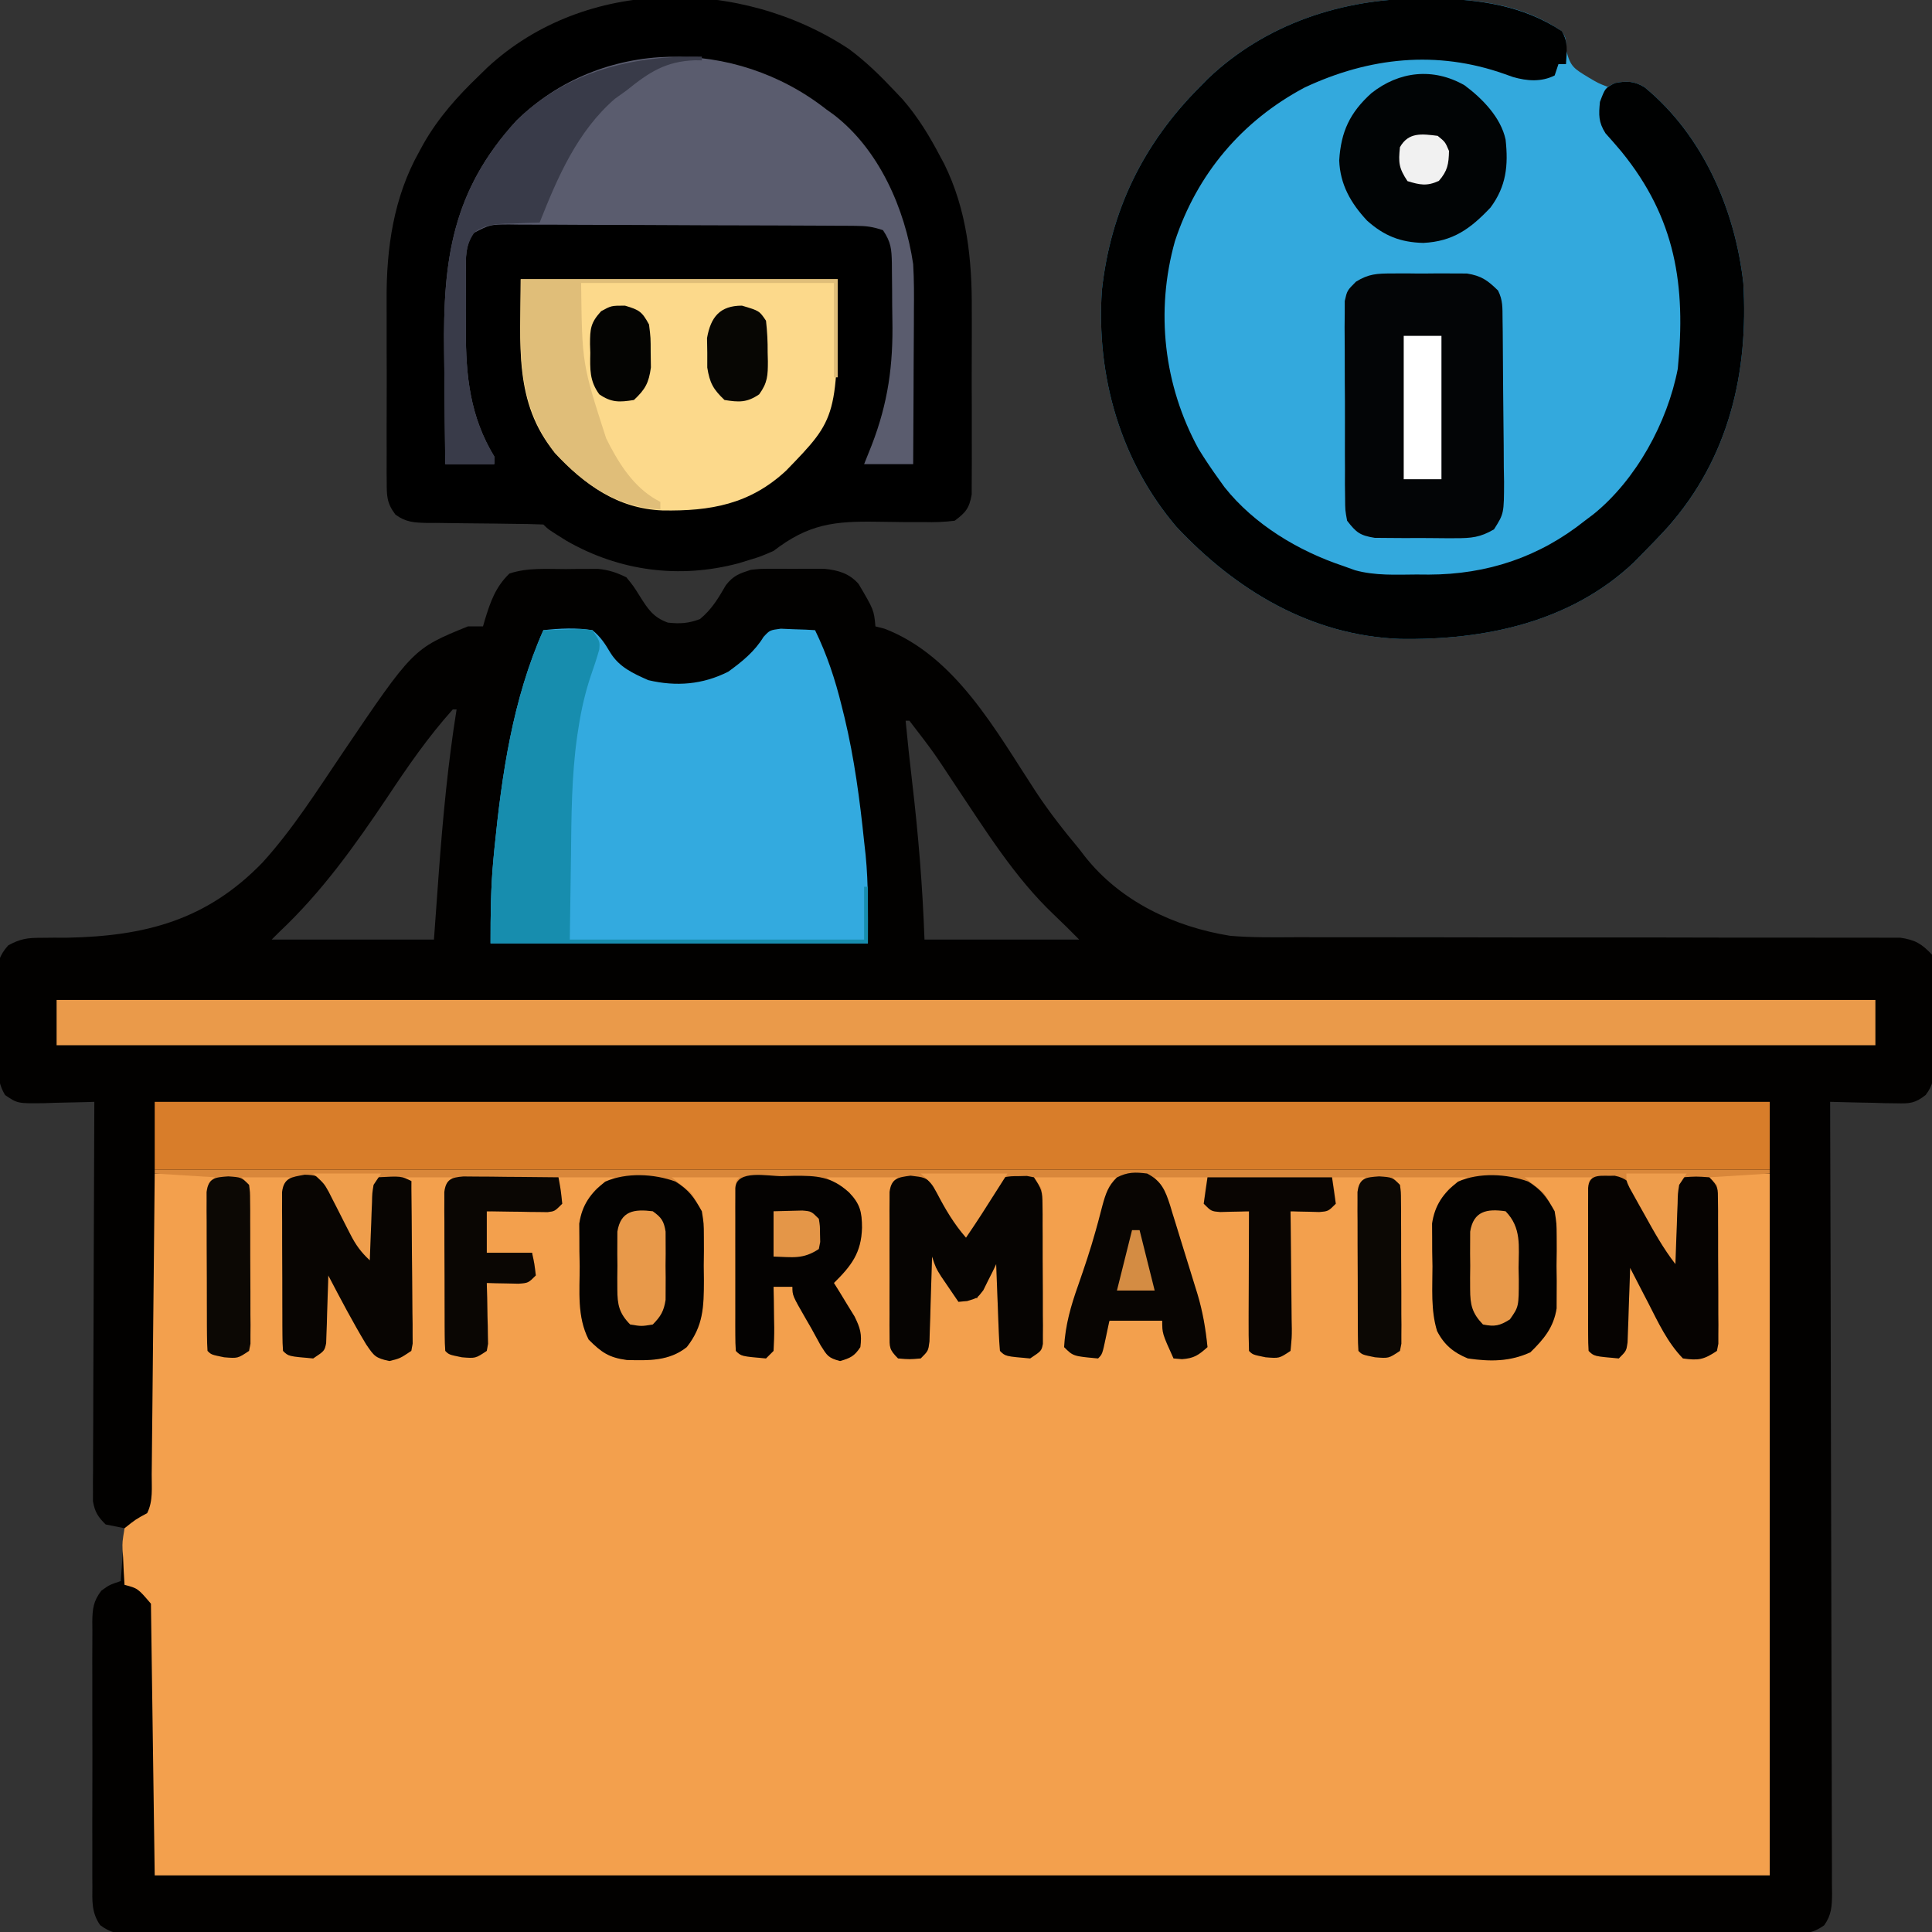
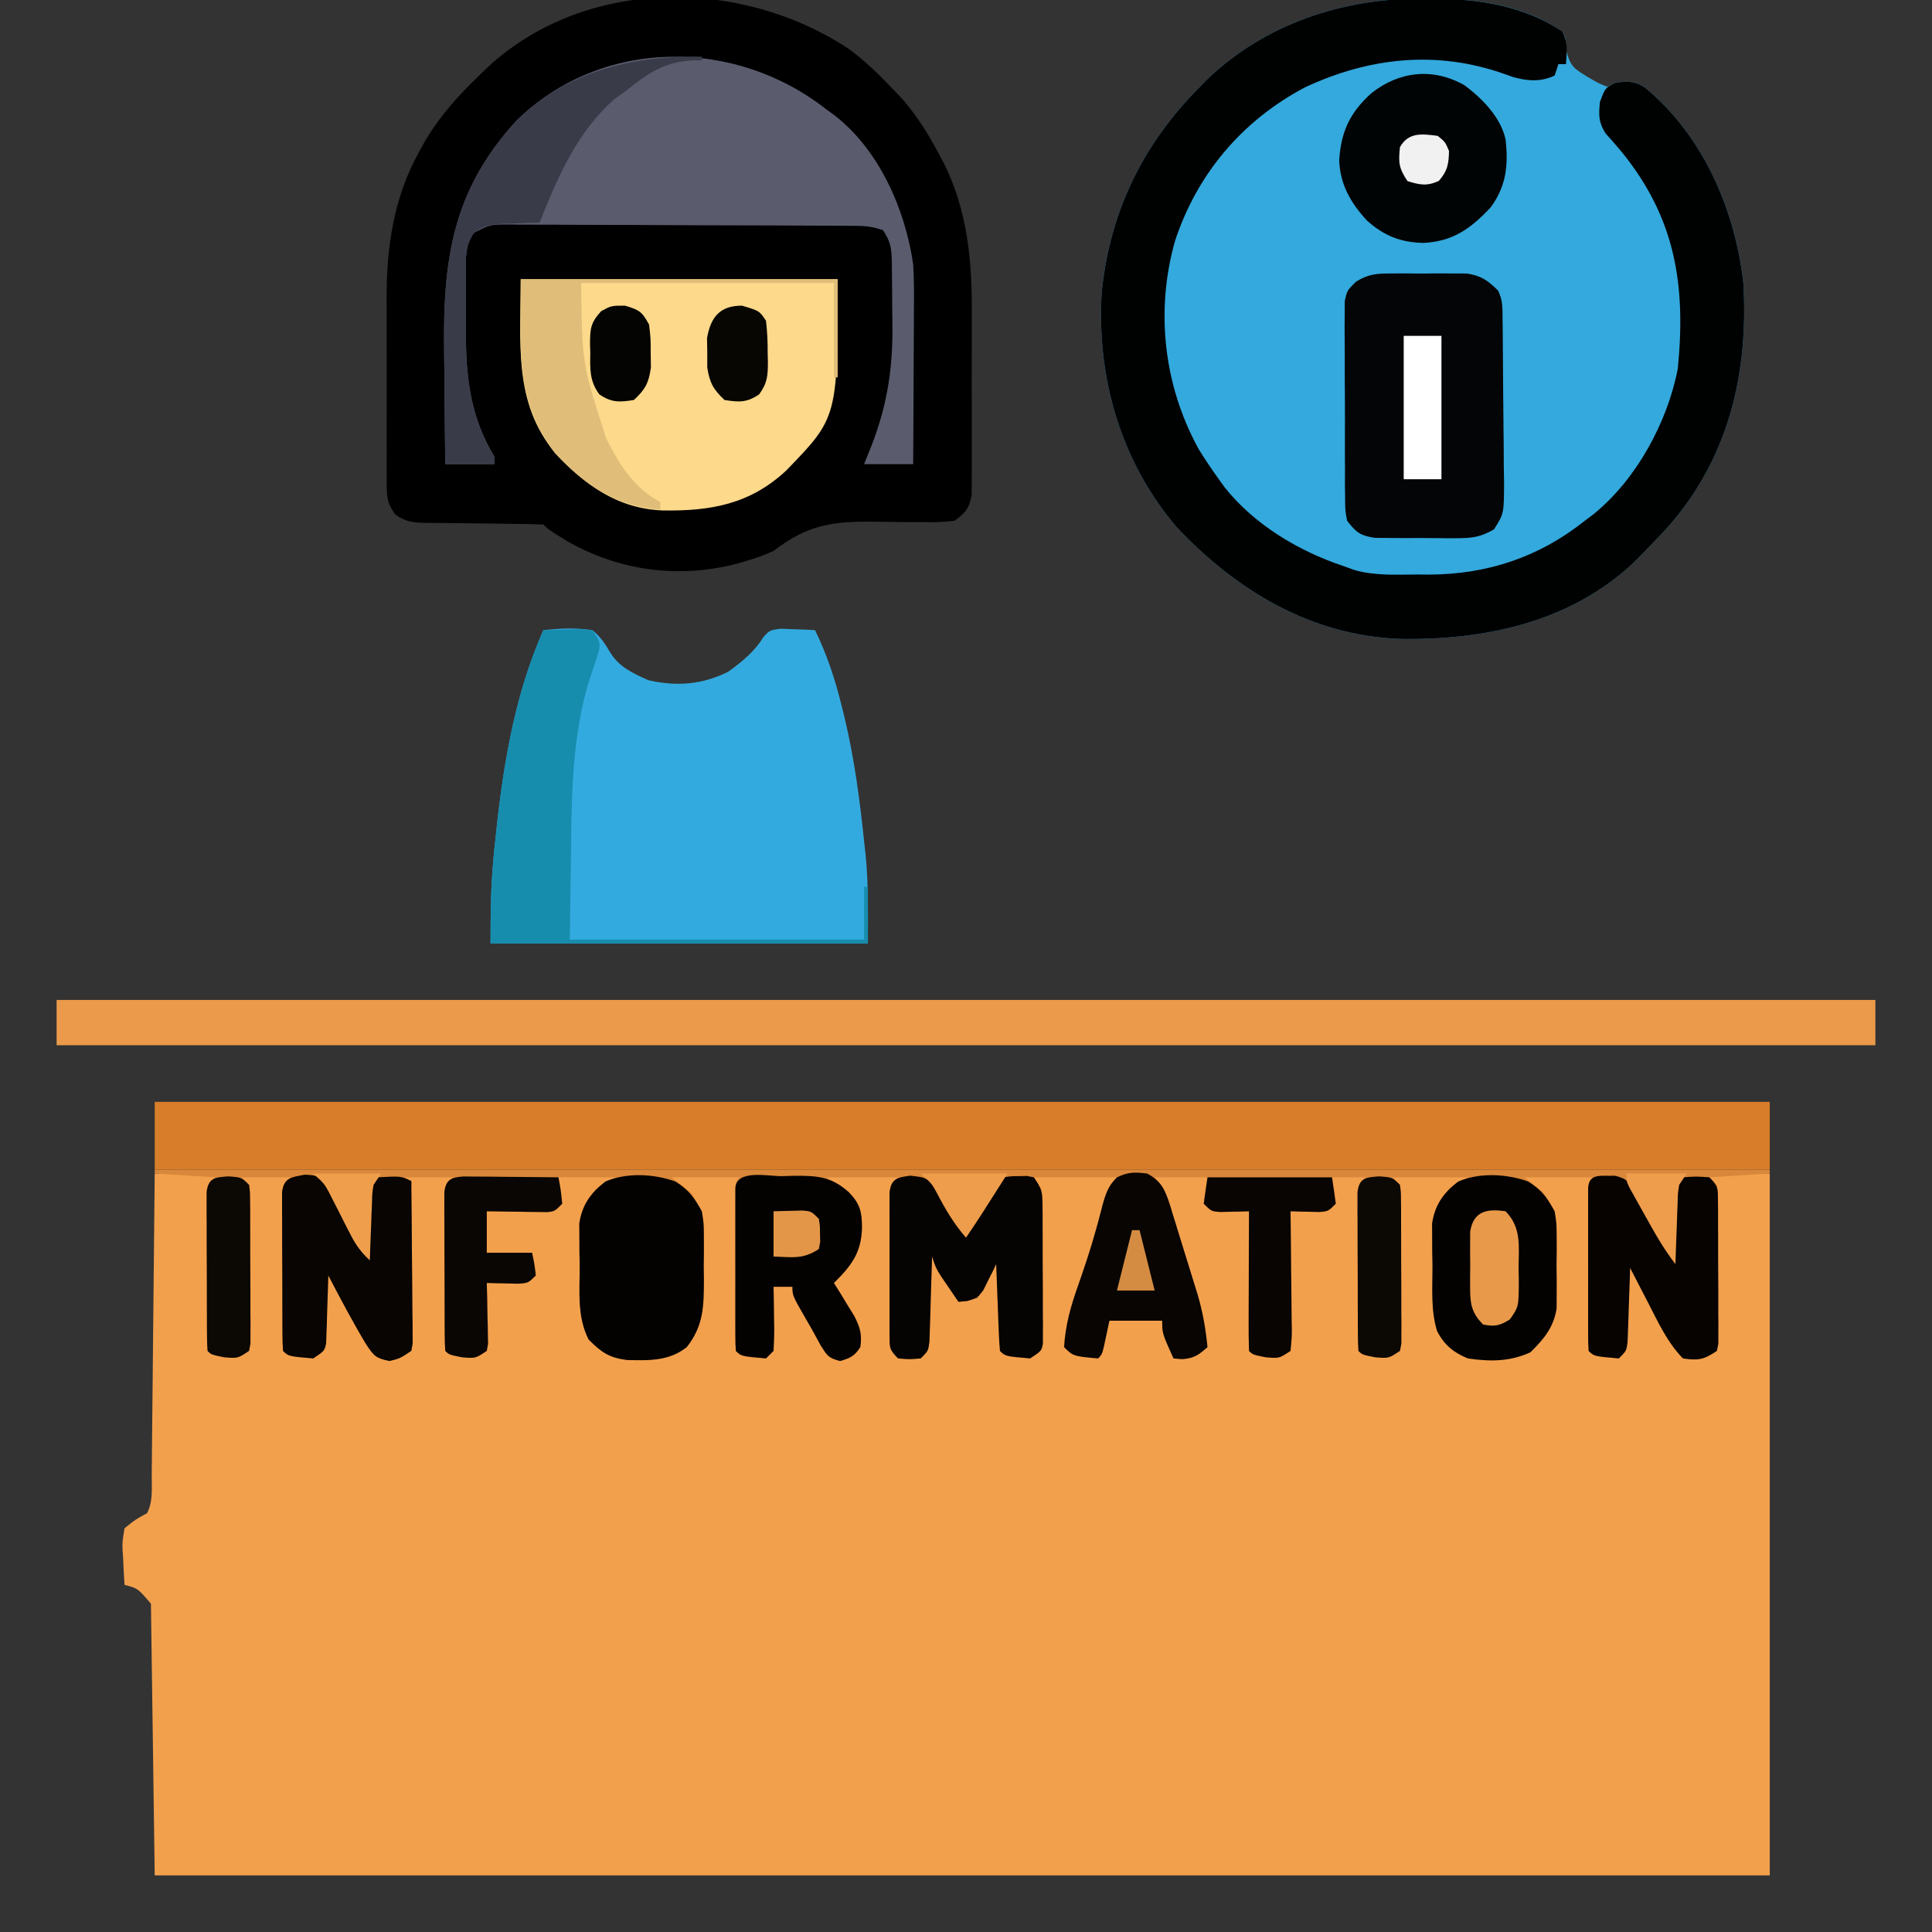
<svg xmlns="http://www.w3.org/2000/svg" version="1.1" width="512" height="512">
  <rect width="100%" height="100%" fill="#333333" stroke="none" />
-   <path d="M0 0 C0.989 -0.012 1.979 -0.024 2.998 -0.037 C3.956 -0.039 4.915 -0.041 5.902 -0.043 C6.772 -0.047 7.642 -0.051 8.539 -0.055 C11.394 0.219 13.494 0.923 16.062 2.188 C17.941 4.5 17.941 4.5 19.625 7.188 C21.783 10.616 23.184 12.795 27.062 14.188 C30.305 14.532 32.506 14.396 35.562 13.25 C38.693 10.667 40.418 7.74 42.438 4.246 C44.461 1.683 45.978 1.195 49.062 0.188 C51.57 -0.071 51.57 -0.071 54.188 -0.078 C55.141 -0.081 56.095 -0.083 57.078 -0.086 C58.555 -0.074 58.555 -0.074 60.062 -0.062 C61.047 -0.07 62.032 -0.078 63.047 -0.086 C64.478 -0.082 64.478 -0.082 65.938 -0.078 C66.801 -0.076 67.665 -0.074 68.555 -0.071 C72.231 0.308 75.143 1.136 77.609 3.957 C81.653 10.824 81.653 10.824 82.062 15.188 C82.867 15.394 83.671 15.6 84.5 15.812 C103.37 23.095 114.032 42.96 124.596 59.047 C128.111 64.358 131.975 69.304 136.062 74.188 C136.538 74.809 137.014 75.43 137.504 76.07 C146.962 88.088 161.264 94.804 176.062 97.188 C182.052 97.694 188.069 97.586 194.074 97.556 C195.851 97.559 197.628 97.563 199.405 97.568 C203.205 97.576 207.005 97.575 210.805 97.568 C216.814 97.556 222.823 97.568 228.833 97.584 C243.746 97.62 258.659 97.627 273.572 97.624 C285.19 97.622 296.808 97.63 308.426 97.664 C314.4 97.681 320.373 97.679 326.348 97.663 C330.057 97.658 333.767 97.668 337.476 97.684 C339.196 97.687 340.916 97.684 342.636 97.674 C344.984 97.66 347.33 97.671 349.677 97.689 C351.647 97.688 351.647 97.688 353.657 97.688 C357.642 98.272 359.311 99.282 362.062 102.188 C362.56 105.027 362.743 107.26 362.691 110.094 C362.694 110.855 362.696 111.617 362.699 112.402 C362.698 114.009 362.684 115.616 362.659 117.223 C362.625 119.68 362.639 122.133 362.658 124.59 C362.651 126.154 362.642 127.717 362.629 129.281 C362.634 130.014 362.639 130.746 362.644 131.501 C362.569 134.767 362.388 136.765 360.368 139.388 C357.543 141.593 356.185 141.657 352.641 141.578 C351.616 141.565 350.591 141.552 349.535 141.539 C347.94 141.489 347.94 141.489 346.312 141.438 C344.694 141.41 344.694 141.41 343.043 141.383 C340.382 141.336 337.723 141.27 335.062 141.188 C335.066 142.297 335.07 143.407 335.074 144.55 C335.162 171.523 335.228 198.496 335.27 225.469 C335.29 238.513 335.319 251.557 335.364 264.601 C335.404 275.967 335.43 287.333 335.439 298.7 C335.444 304.721 335.456 310.741 335.485 316.762 C335.513 322.426 335.521 328.089 335.515 333.752 C335.516 335.834 335.524 337.916 335.539 339.998 C335.559 342.834 335.554 345.67 335.544 348.506 C335.555 349.335 335.567 350.164 335.579 351.018 C335.544 354.346 335.452 356.636 333.503 359.398 C330.228 361.8 327.431 361.742 323.522 361.691 C322.756 361.697 321.989 361.702 321.2 361.708 C318.616 361.723 316.033 361.709 313.449 361.695 C311.584 361.7 309.719 361.706 307.854 361.714 C302.717 361.731 297.58 361.723 292.443 361.71 C286.908 361.701 281.373 361.715 275.838 361.726 C264.99 361.744 254.142 361.74 243.294 361.729 C234.48 361.72 225.666 361.718 216.852 361.723 C215.6 361.723 214.347 361.724 213.056 361.725 C210.512 361.726 207.967 361.727 205.422 361.729 C182.222 361.74 159.023 361.728 135.823 361.707 C114.635 361.688 93.447 361.69 72.26 361.709 C48.466 361.73 24.673 361.739 0.879 361.727 C-1.656 361.725 -4.192 361.724 -6.727 361.723 C-8.599 361.722 -8.599 361.722 -10.508 361.721 C-19.315 361.717 -28.122 361.723 -36.928 361.733 C-47.656 361.744 -58.383 361.741 -69.11 361.72 C-74.587 361.709 -80.064 361.705 -85.541 361.718 C-90.549 361.73 -95.558 361.724 -100.566 361.702 C-102.383 361.698 -104.2 361.7 -106.017 361.71 C-108.478 361.722 -110.937 361.71 -113.397 361.691 C-114.468 361.705 -114.468 361.705 -115.56 361.719 C-118.887 361.668 -120.671 361.384 -123.377 359.384 C-125.693 356.124 -125.496 352.938 -125.455 349.086 C-125.462 348.272 -125.469 347.459 -125.476 346.621 C-125.494 343.934 -125.482 341.249 -125.469 338.562 C-125.471 336.694 -125.475 334.826 -125.48 332.958 C-125.486 329.044 -125.478 325.131 -125.459 321.217 C-125.436 316.199 -125.449 311.183 -125.473 306.165 C-125.488 302.308 -125.483 298.452 -125.473 294.595 C-125.47 292.745 -125.473 290.895 -125.483 289.045 C-125.493 286.459 -125.477 283.875 -125.455 281.289 C-125.463 280.524 -125.471 279.759 -125.48 278.971 C-125.424 275.5 -125.212 273.551 -123.093 270.744 C-120.938 269.188 -120.938 269.188 -117.938 268.188 C-117.608 263.567 -117.278 258.947 -116.938 254.188 C-118.588 253.857 -120.237 253.528 -121.938 253.188 C-123.979 251.162 -124.826 249.848 -125.307 247.009 C-125.302 245.82 -125.302 245.82 -125.298 244.606 C-125.302 243.692 -125.307 242.778 -125.311 241.836 C-125.3 240.84 -125.289 239.845 -125.278 238.819 C-125.279 237.238 -125.279 237.238 -125.279 235.625 C-125.277 232.141 -125.254 228.657 -125.23 225.172 C-125.225 222.756 -125.221 220.341 -125.218 217.925 C-125.206 211.566 -125.177 205.207 -125.143 198.848 C-125.113 192.36 -125.099 185.871 -125.084 179.383 C-125.052 166.651 -125.001 153.919 -124.938 141.188 C-125.553 141.208 -126.168 141.229 -126.802 141.251 C-129.597 141.334 -132.392 141.386 -135.188 141.438 C-136.156 141.471 -137.124 141.505 -138.121 141.539 C-145.274 141.638 -145.274 141.638 -148.576 139.397 C-150.584 136.138 -150.529 132.997 -150.504 129.281 C-150.51 128.52 -150.516 127.758 -150.523 126.973 C-150.53 125.366 -150.527 123.759 -150.514 122.152 C-150.5 119.695 -150.534 117.242 -150.572 114.785 C-150.573 113.221 -150.571 111.658 -150.566 110.094 C-150.58 109.361 -150.593 108.629 -150.607 107.874 C-150.54 104.219 -150.211 102.497 -147.763 99.723 C-144.577 97.991 -142.71 97.703 -139.105 97.719 C-137.985 97.708 -136.864 97.697 -135.709 97.685 C-134.526 97.686 -133.344 97.687 -132.125 97.688 C-111.525 97.285 -95.151 93.084 -80.326 77.717 C-72.33 68.908 -65.895 58.701 -59.25 48.875 C-40.461 21.095 -40.461 21.095 -25.938 15.188 C-24.617 15.188 -23.297 15.188 -21.938 15.188 C-21.767 14.596 -21.597 14.004 -21.422 13.395 C-19.955 8.612 -18.617 4.756 -14.938 1.188 C-10.139 -0.437 -5.003 0.003 0 0 Z M-29.938 37.188 C-36.461 44.453 -41.929 52.375 -47.312 60.5 C-55.964 73.371 -64.597 85.52 -75.938 96.188 C-76.597 96.847 -77.257 97.507 -77.938 98.188 C-63.748 98.188 -49.557 98.188 -34.938 98.188 C-34.504 92.206 -34.071 86.225 -33.625 80.062 C-32.551 65.68 -31.218 51.437 -28.938 37.188 C-29.267 37.188 -29.598 37.188 -29.938 37.188 Z M90.062 40.188 C90.578 45.576 91.143 50.956 91.781 56.332 C93.427 70.302 94.564 84.128 95.062 98.188 C108.593 98.188 122.123 98.188 136.062 98.188 C132.764 94.87 132.764 94.87 129.395 91.625 C118.878 81.676 111.151 69.068 103.127 57.122 C97.405 48.428 97.405 48.428 91.062 40.188 C90.733 40.188 90.403 40.188 90.062 40.188 Z " fill="#020100" transform="translate(149.938,150.812)" />
  <path d="M0 0 C5.61 0 11.22 0 17 0 C16.01 1.485 16.01 1.485 15 3 C14.712 5.079 14.712 5.079 14.773 7.38 C14.773 8.26 14.773 9.141 14.773 10.048 C14.784 10.995 14.794 11.942 14.805 12.918 C14.809 14.377 14.809 14.377 14.813 15.865 C14.824 18.972 14.85 22.08 14.875 25.188 C14.885 27.294 14.894 29.4 14.902 31.506 C14.924 36.671 14.959 41.835 15 47 C19.615 48.042 19.615 48.042 24 47 C24.049 40.789 24.086 34.577 24.11 28.366 C24.12 26.252 24.134 24.139 24.151 22.025 C24.175 18.989 24.186 15.954 24.195 12.918 C24.206 11.971 24.216 11.024 24.227 10.048 C24.227 9.168 24.227 8.287 24.227 7.38 C24.234 6.217 24.234 6.217 24.241 5.031 C24.118 2.687 24.118 2.687 22 0 C26.95 0 31.9 0 37 0 C36.34 0.99 35.68 1.98 35 3 C34.712 5.079 34.712 5.079 34.773 7.38 C34.773 8.701 34.773 8.701 34.773 10.048 C34.784 10.995 34.794 11.942 34.805 12.918 C34.809 14.377 34.809 14.377 34.813 15.865 C34.824 18.972 34.85 22.08 34.875 25.188 C34.885 27.294 34.894 29.4 34.902 31.506 C34.924 36.671 34.959 41.835 35 47 C39.615 48.042 39.615 48.042 44 47 C44.33 40.07 44.66 33.14 45 26 C47.519 28.519 48.803 30.165 50.445 33.195 C50.882 33.993 51.319 34.791 51.77 35.613 C52.44 36.857 52.44 36.857 53.125 38.125 C54.022 39.774 54.92 41.423 55.82 43.07 C56.215 43.8 56.61 44.53 57.016 45.282 C57.884 46.971 57.884 46.971 59 48 C63.143 48.247 63.143 48.247 67 47 C67.33 32.15 67.66 17.3 68 2 C67.01 1.67 66.02 1.34 65 1 C65 0.67 65 0.34 65 0 C69.95 0 74.9 0 80 0 C79.34 0.99 78.68 1.98 78 3 C77.712 5.079 77.712 5.079 77.773 7.38 C77.773 8.26 77.773 9.141 77.773 10.048 C77.784 10.995 77.794 11.942 77.805 12.918 C77.809 14.377 77.809 14.377 77.813 15.865 C77.824 18.972 77.85 22.08 77.875 25.188 C77.885 27.294 77.894 29.4 77.902 31.506 C77.924 36.671 77.959 41.835 78 47 C82.615 48.042 82.615 48.042 87 47 C87.33 41.06 87.66 35.12 88 29 C91.63 28.67 95.26 28.34 99 28 C100.065 23.523 100.065 23.523 100 21 C96.04 21 92.08 21 88 21 C88 17.37 88 13.74 88 10 C89.288 9.939 90.576 9.879 91.902 9.816 C93.581 9.732 95.259 9.647 96.938 9.562 C98.213 9.504 98.213 9.504 99.514 9.443 C100.727 9.381 100.727 9.381 101.965 9.316 C102.714 9.28 103.463 9.243 104.234 9.205 C106.025 9.182 106.025 9.182 107 8 C106.505 4.04 106.505 4.04 106 0 C112.27 0 118.54 0 125 0 C123.004 1.33 120.983 2.623 118.938 3.875 C115.966 6.024 115.214 6.693 114 10 C113.626 14.117 113.671 18.23 113.684 22.362 C113.687 24.361 113.663 26.36 113.639 28.359 C113.638 30.266 113.638 30.266 113.637 32.211 C113.634 33.369 113.631 34.527 113.628 35.72 C114.163 40.434 115.572 43.843 119.285 46.852 C125.316 49.403 132.477 48.783 138.625 46.875 C142.41 43.887 143.823 40.49 144.388 35.736 C144.392 34.584 144.395 33.433 144.398 32.246 C144.402 30.98 144.406 29.713 144.41 28.408 C144.399 27.098 144.387 25.788 144.375 24.438 C144.392 22.466 144.392 22.466 144.41 20.455 C144.406 19.19 144.402 17.925 144.398 16.621 C144.393 14.895 144.393 14.895 144.388 13.135 C143.79 8.305 141.952 5.819 138.312 2.688 C137.549 2.131 136.786 1.574 136 1 C137 0 137 0 138.858 -0.114 C139.648 -0.108 140.439 -0.103 141.254 -0.098 C142.535 -0.093 142.535 -0.093 143.842 -0.088 C144.74 -0.08 145.637 -0.071 146.562 -0.062 C147.464 -0.058 148.366 -0.053 149.295 -0.049 C151.53 -0.037 153.765 -0.021 156 0 C155.67 0.66 155.34 1.32 155 2 C154.911 3.45 154.882 4.905 154.886 6.358 C154.887 7.259 154.887 8.159 154.887 9.088 C154.892 10.062 154.897 11.036 154.902 12.039 C154.904 13.035 154.905 14.031 154.907 15.057 C154.912 18.247 154.925 21.436 154.938 24.625 C154.943 26.784 154.947 28.943 154.951 31.102 C154.962 36.401 154.979 41.701 155 47 C157.326 47.381 159.661 47.713 162 48 C164.119 45.881 163.418 41.38 163.562 38.438 C163.627 37.228 163.627 37.228 163.693 35.994 C163.8 33.996 163.9 31.998 164 30 C165.65 30 167.3 30 169 30 C172.3 35.94 175.6 41.88 179 48 C180.65 48 182.3 48 184 48 C186.19 46.203 186.19 46.203 186.344 43.801 C185.882 40.041 184.359 37.474 182.5 34.188 C182.166 33.59 181.832 32.993 181.488 32.377 C180.668 30.913 179.835 29.456 179 28 C179.784 27.422 180.567 26.845 181.375 26.25 C184.688 23.411 185.785 21.678 186.336 17.379 C186.433 11.469 186.433 11.469 184.438 6 C181.41 3.516 178.674 2.342 175 1 C175 0.67 175 0.34 175 0 C182.59 0 190.18 0 198 0 C197.34 0.99 196.68 1.98 196 3 C195.705 5.072 195.705 5.072 195.757 7.364 C195.754 8.241 195.751 9.119 195.748 10.023 C195.755 10.967 195.762 11.91 195.77 12.883 C195.77 13.853 195.77 14.823 195.771 15.822 C195.774 17.872 195.782 19.921 195.794 21.97 C195.812 25.12 195.815 28.269 195.814 31.418 C195.819 33.406 195.825 35.395 195.832 37.383 C195.834 38.805 195.834 38.805 195.835 40.255 C195.842 41.126 195.848 41.997 195.855 42.895 C195.859 43.665 195.862 44.436 195.866 45.23 C195.809 47.026 195.809 47.026 197 48 C200 48.167 200 48.167 203 48 C204.775 46.225 204.235 43.622 204.316 41.215 C204.358 40.045 204.4 38.875 204.443 37.67 C204.483 36.438 204.522 35.207 204.562 33.938 C204.606 32.702 204.649 31.466 204.693 30.193 C204.8 27.129 204.902 24.065 205 21 C208.36 22.68 209.118 26.417 210.586 29.75 C211.783 32.146 211.783 32.146 214.039 32.812 C216.004 33.032 216.004 33.032 218 33 C218.402 31.917 218.402 31.917 218.812 30.812 C219.994 28.015 221.334 25.536 223 23 C223.33 23 223.66 23 224 23 C224.33 30.92 224.66 38.84 225 47 C231.315 48.58 231.315 48.58 234 47 C234.074 40.949 234.129 34.899 234.165 28.848 C234.18 26.79 234.2 24.732 234.226 22.673 C234.263 19.714 234.28 16.756 234.293 13.797 C234.308 12.877 234.324 11.957 234.34 11.009 C234.34 10.149 234.34 9.288 234.341 8.401 C234.347 7.646 234.354 6.891 234.361 6.113 C234.074 3.464 234.074 3.464 231 0 C239.25 0 247.5 0 256 0 C254.515 2.475 254.515 2.475 253 5 C252.156 7.542 251.392 10.046 250.688 12.625 C249.315 17.498 247.908 22.349 246.344 27.164 C245.931 28.437 245.931 28.437 245.509 29.736 C244.971 31.381 244.428 33.025 243.88 34.667 C241.983 40.217 241.983 40.217 242 46 C245.228 48.152 246.284 48.201 250 48 C251.485 43.545 251.485 43.545 253 39 C257.62 39 262.24 39 267 39 C267.99 41.97 268.98 44.94 270 48 C273.465 47.505 273.465 47.505 277 47 C278.037 43.812 277.943 41.881 276.996 38.684 C276.753 37.846 276.509 37.007 276.259 36.144 C275.988 35.251 275.717 34.358 275.438 33.438 C275.165 32.516 274.893 31.594 274.612 30.645 C273.754 27.759 272.879 24.879 272 22 C271.582 20.617 271.582 20.617 271.155 19.207 C270.362 16.593 269.559 13.983 268.75 11.375 C268.504 10.576 268.259 9.778 268.006 8.955 C266.952 5.618 265.953 2.93 264 0 C269.28 0 274.56 0 280 0 C279.707 2.051 279.414 4.102 279.121 6.152 C279.081 6.762 279.041 7.372 279 8 C281.635 10.635 286.292 9.629 290 10 C290.33 22.21 290.66 34.42 291 47 C297.315 48.58 297.315 48.58 300 47 C300.33 34.79 300.66 22.58 301 10 C304.3 9.67 307.6 9.34 311 9 C311.33 8.67 311.66 8.34 312 8 C311.898 6.086 311.898 6.086 311.562 3.938 C311.377 2.638 311.191 1.339 311 0 C314.63 0 318.26 0 322 0 C321.34 0.99 320.68 1.98 320 3 C319.712 5.079 319.712 5.079 319.773 7.38 C319.773 8.26 319.773 9.141 319.773 10.048 C319.784 10.995 319.794 11.942 319.805 12.918 C319.808 13.89 319.81 14.863 319.813 15.865 C319.824 18.972 319.85 22.08 319.875 25.188 C319.885 27.294 319.894 29.4 319.902 31.506 C319.924 36.671 319.959 41.835 320 47 C324.615 48.042 324.615 48.042 329 47 C329.049 40.789 329.086 34.577 329.11 28.366 C329.12 26.252 329.134 24.139 329.151 22.025 C329.175 18.989 329.186 15.954 329.195 12.918 C329.206 11.971 329.216 11.024 329.227 10.048 C329.227 9.168 329.227 8.287 329.227 7.38 C329.231 6.605 329.236 5.83 329.241 5.031 C329.118 2.687 329.118 2.687 327 0 C334.92 0 342.84 0 351 0 C349.004 1.33 346.983 2.623 344.938 3.875 C341.966 6.024 341.214 6.693 340 10 C339.626 14.117 339.671 18.23 339.684 22.362 C339.687 24.361 339.663 26.36 339.639 28.359 C339.638 29.63 339.637 30.901 339.637 32.211 C339.634 33.369 339.631 34.527 339.628 35.72 C340.163 40.432 341.57 43.843 345.285 46.848 C350.359 49.001 355.601 48.611 361 48 C365.64 45.84 367.751 43.529 370 39 C370.458 35.799 370.458 35.799 370.398 32.344 C370.402 31.074 370.406 29.804 370.41 28.496 C370.399 27.177 370.387 25.859 370.375 24.5 C370.392 22.522 370.392 22.522 370.41 20.504 C370.406 19.234 370.402 17.964 370.398 16.656 C370.395 15.499 370.392 14.342 370.388 13.15 C369.792 8.31 367.96 5.826 364.312 2.688 C363.549 2.131 362.786 1.574 362 1 C363 0 363 0 364.949 -0.114 C365.782 -0.108 366.615 -0.103 367.473 -0.098 C368.372 -0.094 369.271 -0.091 370.197 -0.088 C371.143 -0.08 372.088 -0.071 373.062 -0.062 C374.487 -0.056 374.487 -0.056 375.939 -0.049 C378.293 -0.037 380.646 -0.021 383 0 C382.34 0.66 381.68 1.32 381 2 C380.708 4.02 380.708 4.02 380.773 6.358 C380.773 7.259 380.773 8.159 380.773 9.088 C380.784 10.062 380.794 11.036 380.805 12.039 C380.808 13.035 380.81 14.031 380.813 15.057 C380.824 18.247 380.85 21.436 380.875 24.625 C380.885 26.784 380.894 28.943 380.902 31.102 C380.924 36.401 380.958 41.701 381 47 C383.326 47.381 385.661 47.713 388 48 C389.683 46.317 389.228 44.18 389.316 41.871 C389.358 40.837 389.4 39.802 389.443 38.736 C389.502 37.103 389.502 37.103 389.562 35.438 C389.606 34.345 389.649 33.253 389.693 32.127 C389.8 29.418 389.902 26.709 390 24 C392.459 26.235 393.907 28.425 395.41 31.379 C395.843 32.217 396.275 33.056 396.721 33.92 C397.163 34.792 397.606 35.664 398.062 36.562 C398.946 38.295 399.832 40.025 400.723 41.754 C401.112 42.52 401.501 43.287 401.903 44.076 C402.973 46.148 402.973 46.148 405 48 C409.145 48.286 409.145 48.286 413 47 C413.049 40.789 413.086 34.577 413.11 28.366 C413.12 26.252 413.134 24.139 413.151 22.025 C413.175 18.989 413.186 15.954 413.195 12.918 C413.206 11.971 413.216 11.024 413.227 10.048 C413.227 9.168 413.227 8.287 413.227 7.38 C413.231 6.605 413.236 5.83 413.241 5.031 C413.118 2.687 413.118 2.687 411 0 C416.61 0 422.22 0 428 0 C428 61.38 428 122.76 428 186 C286.76 186 145.52 186 0 186 C-0.33 162.24 -0.66 138.48 -1 114 C-4.478 109.925 -4.478 109.925 -8 109 C-8.162 106.581 -8.281 104.172 -8.375 101.75 C-8.425 101.068 -8.476 100.386 -8.527 99.684 C-8.586 97.672 -8.586 97.672 -8 94 C-5.039 91.641 -5.039 91.641 -2 90 C-0.387 86.774 -0.82 83.241 -0.795 79.695 C-0.78 78.407 -0.78 78.407 -0.765 77.093 C-0.733 74.247 -0.708 71.401 -0.684 68.555 C-0.663 66.585 -0.642 64.614 -0.621 62.644 C-0.565 57.453 -0.516 52.261 -0.468 47.069 C-0.418 41.774 -0.362 36.479 -0.307 31.184 C-0.199 20.789 -0.098 10.395 0 0 Z " fill="#F3A04D" transform="translate(41,311)" />
  <path d="M0 0 C1.139 0.001 2.278 0.002 3.452 0.003 C15.278 0.168 27.191 1.731 37.188 8.625 C38.375 10.375 38.375 10.375 38.438 13.688 C39.567 18.13 40.523 18.546 44.312 20.875 C46.916 22.416 46.916 22.416 49.375 23.375 C50.365 22.88 50.365 22.88 51.375 22.375 C54.467 21.786 56.511 21.844 59.23 23.516 C74.63 36.18 83.181 55.862 85.375 75.375 C86.793 99.245 81.5 121.804 65.369 140.053 C63.093 142.552 60.748 144.968 58.375 147.375 C57.718 148.045 57.06 148.716 56.383 149.406 C39.518 165.33 16.796 170.054 -5.617 169.691 C-29.219 168.805 -49.068 156.825 -64.879 139.973 C-79.726 122.51 -86.14 100.061 -84.625 77.375 C-82.333 56.161 -73.645 38.421 -58.625 23.375 C-57.941 22.679 -57.256 21.983 -56.551 21.266 C-41.248 6.67 -20.822 -0.029 0 0 Z " fill="#33A9DD" transform="translate(376.625,-0.375)" />
  <path d="M0 0 C4.412 3.275 8.239 7.005 12 11 C12.736 11.779 13.472 12.557 14.23 13.359 C18.3 18.051 21.385 23.143 24.25 28.625 C24.567 29.215 24.885 29.805 25.212 30.413 C31.277 42.666 32.619 55.842 32.531 69.297 C32.534 70.789 32.538 72.281 32.543 73.773 C32.549 76.862 32.54 79.951 32.521 83.04 C32.498 86.994 32.512 90.948 32.536 94.902 C32.55 97.967 32.546 101.031 32.535 104.095 C32.533 105.554 32.536 107.014 32.545 108.473 C32.555 110.501 32.537 112.529 32.518 114.558 C32.514 115.708 32.511 116.859 32.508 118.045 C31.888 121.653 30.918 122.843 28 125 C25.17 125.335 22.722 125.441 19.902 125.363 C18.279 125.363 16.656 125.364 15.033 125.365 C12.494 125.344 9.957 125.313 7.418 125.264 C-3.917 125.084 -10.744 125.858 -20 133 C-23.523 134.523 -23.523 134.523 -26.375 135.375 C-27.331 135.671 -28.288 135.968 -29.273 136.273 C-44.919 140.443 -60.842 138.374 -74.875 130.312 C-79.678 127.322 -79.678 127.322 -81 126 C-83.69 125.889 -86.359 125.838 -89.051 125.824 C-90.716 125.801 -92.38 125.777 -94.045 125.752 C-96.678 125.717 -99.311 125.688 -101.945 125.674 C-104.481 125.659 -107.015 125.618 -109.551 125.574 C-110.729 125.577 -110.729 125.577 -111.931 125.58 C-115.26 125.506 -117.485 125.379 -120.207 123.375 C-122.566 120.251 -122.507 118.36 -122.518 114.466 C-122.525 113.818 -122.532 113.17 -122.539 112.503 C-122.556 110.361 -122.545 108.22 -122.531 106.078 C-122.534 104.575 -122.538 103.072 -122.543 101.569 C-122.549 98.412 -122.54 95.255 -122.521 92.097 C-122.499 88.097 -122.512 84.097 -122.536 80.096 C-122.55 76.985 -122.546 73.874 -122.535 70.763 C-122.533 69.291 -122.536 67.82 -122.545 66.348 C-122.613 52.755 -120.69 39.288 -113.938 27.25 C-113.555 26.55 -113.173 25.849 -112.78 25.127 C-108.8 18.146 -103.776 12.535 -98 7 C-96.948 5.971 -96.948 5.971 -95.875 4.922 C-69.813 -19.248 -28.672 -18.958 0 0 Z " fill="#000000" transform="translate(225,13)" />
  <path d="M0 0 C141.24 0 282.48 0 428 0 C428 0.33 428 0.66 428 1 C420.08 1.495 420.08 1.495 412 2 C412.66 2.66 413.32 3.32 414 4 C414.261 5.897 414.261 5.897 414.275 8.234 C414.284 9.109 414.294 9.983 414.304 10.884 C414.302 12.303 414.302 12.303 414.301 13.75 C414.305 14.719 414.309 15.688 414.314 16.687 C414.32 18.738 414.32 20.789 414.316 22.84 C414.313 25.987 414.336 29.134 414.361 32.281 C414.364 34.271 414.364 36.26 414.363 38.25 C414.372 39.196 414.382 40.142 414.391 41.116 C414.382 42.428 414.382 42.428 414.372 43.766 C414.373 44.537 414.374 45.308 414.374 46.103 C414.251 46.729 414.127 47.355 414 48 C410.504 50.33 409.113 50.588 405 50 C400.869 45.757 398.427 40.406 395.75 35.188 C395.291 34.304 394.832 33.42 394.359 32.51 C393.235 30.342 392.115 28.172 391 26 C390.98 26.656 390.96 27.312 390.94 27.988 C390.845 30.951 390.735 33.913 390.625 36.875 C390.594 37.908 390.563 38.94 390.531 40.004 C390.493 40.99 390.454 41.976 390.414 42.992 C390.383 43.903 390.351 44.815 390.319 45.753 C390 48 390 48 388 50 C381.423 49.423 381.423 49.423 380 48 C379.902 46.593 379.872 45.182 379.871 43.771 C379.867 42.874 379.864 41.976 379.861 41.051 C379.864 39.587 379.864 39.587 379.867 38.094 C379.866 36.601 379.866 36.601 379.864 35.078 C379.864 32.97 379.865 30.862 379.87 28.753 C379.875 25.514 379.87 22.275 379.863 19.035 C379.864 16.992 379.865 14.949 379.867 12.906 C379.865 11.93 379.863 10.954 379.861 9.949 C379.864 9.051 379.867 8.153 379.871 7.229 C379.872 6.037 379.872 6.037 379.873 4.822 C380 3 380 3 381 2 C375.06 2 369.12 2 363 2 C364.65 3.32 366.3 4.64 368 6 C372.465 11.842 371.475 18.396 371.438 25.438 C371.457 26.748 371.477 28.058 371.498 29.408 C371.497 30.675 371.497 31.941 371.496 33.246 C371.498 34.398 371.5 35.549 371.502 36.736 C370.725 41.792 368.159 44.87 364.562 48.375 C359.09 50.871 353.911 50.853 348 50 C344.245 48.463 341.729 46.429 339.845 42.738 C338.135 37.198 338.631 31.312 338.625 25.562 C338.601 24.252 338.576 22.942 338.551 21.592 C338.547 20.325 338.543 19.059 338.539 17.754 C338.531 16.602 338.523 15.451 338.514 14.264 C339.116 10.219 340.406 8.141 343 5 C344.65 4.01 346.3 3.02 348 2 C341.4 2 334.8 2 328 2 C328.66 2.66 329.32 3.32 330 4 C330.261 5.897 330.261 5.897 330.275 8.234 C330.284 9.109 330.294 9.983 330.304 10.884 C330.302 12.303 330.302 12.303 330.301 13.75 C330.305 14.719 330.309 15.688 330.314 16.687 C330.32 18.738 330.32 20.789 330.316 22.84 C330.313 25.987 330.336 29.134 330.361 32.281 C330.364 34.271 330.364 36.26 330.363 38.25 C330.372 39.196 330.382 40.142 330.391 41.116 C330.382 42.428 330.382 42.428 330.372 43.766 C330.373 44.537 330.374 45.308 330.374 46.103 C330.251 46.729 330.127 47.355 330 48 C327 50 327 50 323.375 49.688 C320 49 320 49 319 48 C318.897 46.629 318.862 45.254 318.855 43.879 C318.845 42.568 318.845 42.568 318.835 41.23 C318.834 39.803 318.834 39.803 318.832 38.348 C318.829 37.377 318.825 36.407 318.822 35.407 C318.817 33.35 318.815 31.293 318.815 29.236 C318.813 26.079 318.794 22.924 318.775 19.768 C318.772 17.773 318.77 15.779 318.77 13.785 C318.762 12.836 318.755 11.887 318.748 10.909 C318.751 10.032 318.754 9.154 318.757 8.25 C318.756 7.476 318.754 6.702 318.753 5.904 C319 4 319 4 321 2 C318.03 2 315.06 2 312 2 C312.206 3.114 312.413 4.228 312.625 5.375 C312.749 6.571 312.873 7.768 313 9 C311 11 311 11 308.617 11.195 C307.712 11.172 306.807 11.149 305.875 11.125 C304.965 11.107 304.055 11.089 303.117 11.07 C302.419 11.047 301.72 11.024 301 11 C301.016 12.11 301.031 13.221 301.048 14.365 C301.102 18.476 301.136 22.587 301.165 26.698 C301.18 28.479 301.2 30.26 301.226 32.041 C301.263 34.598 301.28 37.154 301.293 39.711 C301.308 40.51 301.324 41.309 301.34 42.132 C301.341 44.376 301.341 44.376 301 48 C298 50 298 50 294.375 49.688 C291 49 291 49 290 48 C289.911 45.261 289.885 42.547 289.902 39.809 C289.904 38.579 289.904 38.579 289.907 37.324 C289.912 34.695 289.925 32.066 289.938 29.438 C289.943 27.66 289.947 25.882 289.951 24.104 C289.962 19.736 289.979 15.368 290 11 C289.301 11.023 288.603 11.046 287.883 11.07 C286.973 11.088 286.063 11.106 285.125 11.125 C283.768 11.16 283.768 11.16 282.383 11.195 C280 11 280 11 278 9 C278.375 5.375 278.375 5.375 279 2 C274.38 2 269.76 2 265 2 C265.99 3.65 266.98 5.3 268 7 C268.883 9.401 269.693 11.767 270.445 14.207 C270.661 14.891 270.876 15.575 271.098 16.28 C271.55 17.722 271.998 19.166 272.444 20.61 C273.121 22.798 273.811 24.982 274.504 27.166 C274.944 28.575 275.382 29.985 275.82 31.395 C276.127 32.359 276.127 32.359 276.439 33.343 C277.832 37.907 278.512 42.274 279 47 C276.64 49.097 275.454 49.969 272.25 50.188 C271.507 50.126 270.765 50.064 270 50 C267 43.375 267 43.375 267 40 C262.38 40 257.76 40 253 40 C252.691 41.464 252.381 42.929 252.062 44.438 C251.125 48.875 251.125 48.875 250 50 C243.4 49.4 243.4 49.4 241 47 C241.331 41.141 242.791 36.06 244.75 30.562 C247.186 23.536 249.386 16.48 251.351 9.307 C252.787 4.213 252.787 4.213 255 2 C247.74 2 240.48 2 233 2 C233.99 3.485 233.99 3.485 235 5 C235.261 6.98 235.261 6.98 235.275 9.256 C235.284 10.11 235.294 10.965 235.304 11.845 C235.302 13.223 235.302 13.223 235.301 14.629 C235.305 15.574 235.309 16.52 235.314 17.494 C235.32 19.492 235.32 21.49 235.316 23.488 C235.313 26.554 235.336 29.619 235.361 32.686 C235.364 34.625 235.364 36.564 235.363 38.504 C235.372 39.425 235.382 40.346 235.391 41.294 C235.385 42.145 235.379 42.996 235.372 43.873 C235.373 44.624 235.374 45.374 235.374 46.147 C235 48 235 48 232 50 C225.434 49.434 225.434 49.434 224 48 C223.843 46.294 223.749 44.583 223.684 42.871 C223.621 41.319 223.621 41.319 223.557 39.736 C223.517 38.648 223.478 37.559 223.438 36.438 C223.394 35.345 223.351 34.253 223.307 33.127 C223.2 30.418 223.098 27.709 223 25 C222.697 25.638 222.394 26.276 222.082 26.934 C221.663 27.76 221.244 28.586 220.812 29.438 C220.406 30.261 220 31.085 219.582 31.934 C218 34 218 34 215.324 34.785 C214.174 34.892 214.174 34.892 213 35 C212.017 33.565 211.038 32.127 210.062 30.688 C209.517 29.887 208.972 29.086 208.41 28.262 C207 26 207 26 206 23 C205.98 23.747 205.96 24.494 205.94 25.263 C205.845 28.634 205.735 32.004 205.625 35.375 C205.594 36.551 205.563 37.726 205.531 38.938 C205.473 40.62 205.473 40.62 205.414 42.336 C205.383 43.373 205.351 44.41 205.319 45.478 C205 48 205 48 203 50 C200 50.25 200 50.25 197 50 C194.594 47.594 194.748 47.049 194.741 43.766 C194.735 42.891 194.729 42.017 194.722 41.116 C194.728 39.697 194.728 39.697 194.734 38.25 C194.732 37.281 194.731 36.312 194.729 35.313 C194.727 33.262 194.731 31.211 194.739 29.16 C194.75 26.013 194.739 22.866 194.727 19.719 C194.728 17.729 194.73 15.74 194.734 13.75 C194.73 12.804 194.726 11.858 194.722 10.884 C194.732 9.572 194.732 9.572 194.741 8.234 C194.743 7.463 194.744 6.692 194.746 5.897 C195 4 195 4 197 2 C190.73 2 184.46 2 178 2 C179.98 3.32 181.96 4.64 184 6 C186.931 9.036 187.432 11.19 187.438 15.375 C187.26 22.025 184.603 25.463 180 30 C180.505 30.808 181.011 31.616 181.531 32.449 C182.506 34.052 182.506 34.052 183.5 35.688 C184.475 37.271 184.475 37.271 185.469 38.887 C186.999 41.997 187.448 43.607 187 47 C185.435 49.388 184.364 49.895 181.625 50.688 C178.473 49.862 178.195 49.238 176.5 46.562 C175.651 45.05 174.819 43.529 174 42 C173.529 41.187 173.059 40.373 172.574 39.535 C169 33.323 169 33.323 169 31 C167.35 31 165.7 31 164 31 C164.023 32.204 164.046 33.408 164.07 34.648 C164.089 36.224 164.107 37.799 164.125 39.375 C164.142 40.169 164.159 40.963 164.176 41.781 C164.193 43.855 164.103 45.929 164 48 C163.01 48.99 163.01 48.99 162 50 C155.423 49.423 155.423 49.423 154 48 C153.902 46.593 153.872 45.182 153.871 43.771 C153.867 42.874 153.864 41.976 153.861 41.051 C153.864 39.587 153.864 39.587 153.867 38.094 C153.866 37.099 153.865 36.104 153.864 35.078 C153.864 32.97 153.865 30.862 153.87 28.753 C153.875 25.514 153.87 22.275 153.863 19.035 C153.864 16.992 153.865 14.949 153.867 12.906 C153.865 11.93 153.863 10.954 153.861 9.949 C153.866 8.602 153.866 8.602 153.871 7.229 C153.871 6.434 153.872 5.64 153.873 4.822 C154 3 154 3 155 2 C149.06 2 143.12 2 137 2 C138.65 3.32 140.3 4.64 142 6 C146.453 11.832 145.476 18.346 145.438 25.375 C145.457 26.677 145.477 27.979 145.498 29.32 C145.494 36.373 145.428 41.359 141 47 C136.301 50.735 130.924 50.557 125.141 50.418 C120.369 49.783 118.394 48.394 115 45 C111.891 38.91 112.632 32.236 112.625 25.562 C112.601 24.252 112.576 22.942 112.551 21.592 C112.547 20.325 112.543 19.059 112.539 17.754 C112.531 16.602 112.523 15.451 112.514 14.264 C113.116 10.219 114.406 8.141 117 5 C118.65 4.01 120.3 3.02 122 2 C117.05 2 112.1 2 107 2 C107.495 5.465 107.495 5.465 108 9 C106 11 106 11 104.121 11.227 C103.005 11.211 103.005 11.211 101.867 11.195 C100.659 11.186 100.659 11.186 99.426 11.176 C98.584 11.159 97.742 11.142 96.875 11.125 C95.601 11.111 95.601 11.111 94.301 11.098 C92.2 11.074 90.1 11.038 88 11 C88 14.63 88 18.26 88 22 C91.96 22 95.92 22 100 22 C100.625 24.875 100.625 24.875 101 28 C99 30 99 30 96.398 30.195 C95.401 30.172 94.403 30.149 93.375 30.125 C92.372 30.107 91.369 30.089 90.336 30.07 C89.565 30.047 88.794 30.024 88 30 C88.052 31.914 88.052 31.914 88.105 33.867 C88.134 35.536 88.161 37.206 88.188 38.875 C88.213 39.717 88.238 40.559 88.264 41.426 C88.273 42.231 88.283 43.037 88.293 43.867 C88.309 44.611 88.324 45.354 88.341 46.121 C88.228 46.741 88.116 47.361 88 48 C85 50 85 50 81.375 49.688 C78 49 78 49 77 48 C76.897 46.629 76.862 45.254 76.855 43.879 C76.848 43.005 76.842 42.13 76.835 41.23 C76.834 40.278 76.833 39.327 76.832 38.348 C76.827 36.892 76.827 36.892 76.822 35.407 C76.817 33.35 76.815 31.293 76.815 29.236 C76.813 26.079 76.794 22.924 76.775 19.768 C76.772 17.773 76.77 15.779 76.77 13.785 C76.762 12.836 76.755 11.887 76.748 10.909 C76.751 10.032 76.754 9.154 76.757 8.25 C76.756 7.476 76.754 6.702 76.753 5.904 C77 4 77 4 79 2 C74.71 2 70.42 2 66 2 C66.99 2.495 66.99 2.495 68 3 C68.076 9.372 68.129 15.744 68.165 22.116 C68.18 24.285 68.2 26.454 68.226 28.623 C68.263 31.736 68.28 34.848 68.293 37.961 C68.308 38.935 68.324 39.909 68.34 40.912 C68.34 41.813 68.34 42.714 68.341 43.642 C68.351 44.835 68.351 44.835 68.361 46.051 C68.242 46.694 68.123 47.337 68 48 C65 50 65 50 62.188 50.688 C58.454 49.882 58.143 49.35 56.062 46.312 C52.471 40.348 49.223 34.17 46 28 C45.985 28.595 45.971 29.191 45.956 29.804 C45.881 32.495 45.785 35.185 45.688 37.875 C45.665 38.812 45.642 39.749 45.619 40.715 C45.584 41.611 45.548 42.507 45.512 43.43 C45.486 44.257 45.459 45.085 45.432 45.937 C45 48 45 48 42 50 C35.434 49.434 35.434 49.434 34 48 C33.897 46.629 33.862 45.254 33.855 43.879 C33.848 43.005 33.842 42.13 33.835 41.23 C33.834 40.278 33.833 39.327 33.832 38.348 C33.827 36.892 33.827 36.892 33.822 35.407 C33.817 33.35 33.815 31.293 33.815 29.236 C33.813 26.079 33.794 22.924 33.775 19.768 C33.772 17.773 33.77 15.779 33.77 13.785 C33.762 12.836 33.755 11.887 33.748 10.909 C33.751 10.032 33.754 9.154 33.757 8.25 C33.756 7.476 33.754 6.702 33.753 5.904 C34 4 34 4 36 2 C31.71 2 27.42 2 23 2 C23.66 2.66 24.32 3.32 25 4 C25.261 5.897 25.261 5.897 25.275 8.234 C25.289 9.546 25.289 9.546 25.304 10.884 C25.303 11.83 25.302 12.775 25.301 13.75 C25.305 14.719 25.309 15.688 25.314 16.687 C25.32 18.738 25.32 20.789 25.316 22.84 C25.313 25.987 25.336 29.134 25.361 32.281 C25.364 34.271 25.364 36.26 25.363 38.25 C25.372 39.196 25.382 40.142 25.391 41.116 C25.385 41.991 25.379 42.865 25.372 43.766 C25.373 44.537 25.374 45.308 25.374 46.103 C25.251 46.729 25.127 47.355 25 48 C22 50 22 50 18.375 49.688 C15 49 15 49 14 48 C13.897 46.629 13.862 45.254 13.855 43.879 C13.848 43.005 13.842 42.13 13.835 41.23 C13.834 40.278 13.833 39.327 13.832 38.348 C13.829 37.377 13.825 36.407 13.822 35.407 C13.817 33.35 13.815 31.293 13.815 29.236 C13.813 26.079 13.794 22.924 13.775 19.768 C13.772 17.773 13.77 15.779 13.77 13.785 C13.762 12.836 13.755 11.887 13.748 10.909 C13.751 10.032 13.754 9.154 13.757 8.25 C13.756 7.476 13.754 6.702 13.753 5.904 C14 4 14 4 16 2 C10.72 1.67 5.44 1.34 0 1 C0 0.67 0 0.34 0 0 Z " fill="#D9873A" transform="translate(41,310)" />
  <path d="M0 0 C141.24 0 282.48 0 428 0 C428 5.94 428 11.88 428 18 C286.76 18 145.52 18 0 18 C0 12.06 0 6.12 0 0 Z " fill="#D87D2A" transform="translate(41,292)" />
  <path d="M0 0 C1.139 0.001 2.278 0.002 3.452 0.003 C15.402 0.169 27.072 1.84 37.25 8.625 C39.049 11.424 38.558 14.146 38.375 17.375 C37.715 17.375 37.055 17.375 36.375 17.375 C35.88 18.86 35.88 18.86 35.375 20.375 C31.835 22.145 28.064 21.865 24.301 20.773 C23.583 20.518 22.865 20.263 22.125 20 C4.164 13.62 -13.769 15.541 -30.875 23.562 C-47.463 32.362 -59.403 46.466 -65.263 64.319 C-70.465 82.891 -68.22 102.508 -58.988 119.363 C-57.294 122.116 -55.516 124.755 -53.625 127.375 C-52.877 128.419 -52.877 128.419 -52.113 129.484 C-44.239 139.401 -32.498 146.423 -20.625 150.375 C-19.103 150.924 -19.103 150.924 -17.551 151.484 C-12.233 152.964 -6.725 152.664 -1.25 152.625 C0.378 152.637 0.378 152.637 2.039 152.648 C17.471 152.611 31.234 148.055 43.375 138.375 C44.134 137.803 44.894 137.23 45.676 136.641 C56.981 127.502 65.269 112.322 68.008 98.086 C70.189 76.038 67.444 58.199 53.082 40.559 C51.696 38.913 50.287 37.287 48.844 35.691 C46.965 32.728 47.045 30.824 47.375 27.375 C48.775 23.675 48.775 23.675 51.375 22.375 C54.467 21.786 56.511 21.844 59.23 23.516 C74.63 36.18 83.181 55.862 85.375 75.375 C86.793 99.245 81.5 121.804 65.369 140.053 C63.093 142.552 60.748 144.968 58.375 147.375 C57.718 148.045 57.06 148.716 56.383 149.406 C39.518 165.33 16.796 170.054 -5.617 169.691 C-29.219 168.805 -49.068 156.825 -64.879 139.973 C-79.726 122.51 -86.14 100.061 -84.625 77.375 C-82.333 56.161 -73.645 38.421 -58.625 23.375 C-57.941 22.679 -57.256 21.983 -56.551 21.266 C-41.248 6.67 -20.822 -0.029 0 0 Z " fill="#000101" transform="translate(376.625,-0.375)" />
  <path d="M0 0 C4.425 -0.473 8.592 -0.695 13 0 C15.185 1.803 16.31 3.534 17.746 5.961 C20.123 9.826 23.787 11.461 27.812 13.25 C35.174 14.982 42.203 14.441 49 11 C52.628 8.379 56.001 5.645 58.34 1.793 C60 0 60 0 62.918 -0.391 C63.997 -0.344 65.076 -0.298 66.188 -0.25 C67.274 -0.214 68.361 -0.178 69.48 -0.141 C70.728 -0.071 70.728 -0.071 72 0 C75.184 6.546 77.328 13.064 79.062 20.125 C79.319 21.161 79.576 22.197 79.841 23.265 C82.416 34.078 83.859 44.955 85 56 C85.131 57.181 85.263 58.362 85.398 59.578 C86.177 67.446 86 75.011 86 83 C53 83 20 83 -14 83 C-14 75.481 -13.95 68.254 -13.25 60.812 C-13.163 59.885 -13.075 58.958 -12.986 58.003 C-10.993 38.133 -8.146 18.371 0 0 Z " fill="#33AADF" transform="translate(144,167)" />
  <path d="M0 0 C159.06 0 318.12 0 482 0 C482 3.96 482 7.92 482 12 C322.94 12 163.88 12 0 12 C0 8.04 0 4.08 0 0 Z " fill="#EA9A4A" transform="translate(15,265)" />
  <path d="M0 0 C0.612 0.437 1.225 0.874 1.855 1.324 C13.944 10.536 20.853 26.361 23 41 C23.25 45.194 23.234 49.37 23.195 53.57 C23.192 54.733 23.19 55.895 23.187 57.092 C23.176 60.77 23.151 64.447 23.125 68.125 C23.115 70.633 23.106 73.141 23.098 75.648 C23.076 81.766 23.041 87.883 23 94 C18.71 94 14.42 94 10 94 C10.66 92.35 11.32 90.7 12 89 C16.347 77.764 17.727 67.75 17.487 55.722 C17.437 53.145 17.426 50.569 17.42 47.99 C17.406 46.341 17.39 44.692 17.371 43.043 C17.366 42.277 17.36 41.512 17.355 40.723 C17.27 36.965 17.135 35.202 15 32 C12.245 31.082 10.596 30.869 7.756 30.853 C6.458 30.842 6.458 30.842 5.135 30.831 C4.189 30.828 3.243 30.826 2.268 30.823 C1.269 30.816 0.271 30.81 -0.758 30.803 C-4.067 30.783 -7.375 30.772 -10.684 30.762 C-11.812 30.758 -12.941 30.754 -14.104 30.749 C-20.073 30.729 -26.043 30.714 -32.013 30.705 C-38.188 30.694 -44.363 30.659 -50.538 30.62 C-55.28 30.594 -60.021 30.585 -64.763 30.582 C-67.04 30.577 -69.317 30.565 -71.594 30.547 C-74.775 30.522 -77.956 30.523 -81.138 30.53 C-82.082 30.517 -83.026 30.504 -83.999 30.491 C-89.12 30.502 -89.12 30.502 -93.584 32.797 C-95.719 36.118 -95.572 39.389 -95.531 43.211 C-95.535 44.016 -95.539 44.82 -95.543 45.649 C-95.546 47.355 -95.538 49.062 -95.521 50.768 C-95.5 53.332 -95.521 55.893 -95.547 58.457 C-95.568 70.601 -94.455 81.387 -88 92 C-88 92.66 -88 93.32 -88 94 C-92.29 94 -96.58 94 -101 94 C-101.1 86.584 -101.172 79.169 -101.22 71.753 C-101.24 69.236 -101.267 66.719 -101.302 64.203 C-101.631 39.85 -99.158 21.542 -82.117 2.945 C-59.534 -19.123 -24.227 -19.063 0 0 Z " fill="#5A5C6E" transform="translate(219,29)" />
  <path d="M0 0 C27.72 0 55.44 0 84 0 C84 36.631 84 36.631 70.348 50.703 C60.717 59.677 50.241 61.488 37.562 61.273 C25.647 60.779 17.127 54.587 9.188 46.125 C-2.012 32.722 0 17.182 0 0 Z " fill="#FCD98B" transform="translate(138,74)" />
  <path d="M0 0 C1.315 -0.005 2.63 -0.01 3.984 -0.016 C5.004 -0.003 5.004 -0.003 6.045 0.01 C8.12 0.031 10.191 0.01 12.266 -0.016 C13.58 -0.01 14.895 -0.005 16.25 0 C17.449 0.005 18.648 0.009 19.883 0.014 C23.722 0.626 25.377 1.836 28.125 4.531 C29.427 7.136 29.281 9.086 29.318 12.003 C29.334 13.148 29.35 14.293 29.367 15.473 C29.411 20.711 29.453 25.949 29.475 31.188 C29.488 33.953 29.516 36.718 29.557 39.484 C29.616 43.464 29.634 47.445 29.648 51.426 C29.671 52.662 29.694 53.899 29.717 55.173 C29.696 63.628 29.696 63.628 27.052 67.811 C23.387 69.965 21.02 70.163 16.777 70.16 C16.084 70.163 15.39 70.165 14.675 70.167 C13.215 70.166 11.755 70.153 10.296 70.128 C8.065 70.094 5.838 70.108 3.607 70.127 C2.185 70.12 0.762 70.11 -0.66 70.098 C-1.948 70.087 -3.236 70.076 -4.563 70.065 C-8.513 69.428 -9.448 68.642 -11.875 65.531 C-12.39 62.761 -12.39 62.761 -12.408 59.541 C-12.424 58.333 -12.44 57.125 -12.456 55.88 C-12.451 54.579 -12.447 53.278 -12.441 51.938 C-12.447 50.585 -12.453 49.233 -12.46 47.88 C-12.471 45.049 -12.466 42.218 -12.451 39.387 C-12.434 35.762 -12.458 32.138 -12.493 28.513 C-12.515 25.721 -12.513 22.93 -12.505 20.138 C-12.504 18.153 -12.524 16.167 -12.544 14.182 C-12.532 12.974 -12.519 11.766 -12.506 10.521 C-12.505 9.459 -12.504 8.396 -12.503 7.301 C-11.875 4.531 -11.875 4.531 -9.538 2.189 C-6.164 0.089 -3.958 0.015 0 0 Z " fill="#030506" transform="translate(368.875,72.469)" />
  <path d="M0 0 C2.124 -0.081 4.25 -0.139 6.375 -0.188 C7.558 -0.222 8.742 -0.257 9.961 -0.293 C11.465 -0.148 11.465 -0.148 13 0 C15 3 15 3 14.812 5.125 C14.138 7.511 13.372 9.807 12.552 12.145 C11.074 16.578 10.075 20.938 9.355 25.551 C9.23 26.356 9.104 27.161 8.974 27.991 C7.45 38.675 7.433 49.415 7.312 60.188 C7.209 67.386 7.106 74.584 7 82 C32.74 82 58.48 82 85 82 C85 77.38 85 72.76 85 68 C85.33 68 85.66 68 86 68 C86 72.95 86 77.9 86 83 C53 83 20 83 -14 83 C-14 75.481 -13.95 68.254 -13.25 60.812 C-13.163 59.885 -13.075 58.958 -12.986 58.003 C-10.993 38.133 -8.146 18.371 0 0 Z " fill="#178DAE" transform="translate(144,167)" />
  <path d="M0 0 C4.729 3.515 9.626 8.517 10.887 14.402 C11.637 21.252 11.065 26.781 6.887 32.402 C1.543 38.059 -3.056 41.382 -10.926 41.777 C-16.988 41.624 -21.319 39.905 -25.836 35.859 C-30.14 31.238 -32.966 26.315 -33.207 19.918 C-32.742 12.245 -30.351 7.221 -24.676 2.09 C-17.32 -3.73 -8.32 -4.742 0 0 Z " fill="#010405" transform="translate(388.113,22.598)" />
  <path d="M0 0 C3.586 2.241 4.942 4.195 7 7.875 C7.518 11.107 7.518 11.107 7.531 14.559 C7.539 16.445 7.539 16.445 7.547 18.369 C7.531 19.67 7.516 20.972 7.5 22.312 C7.515 23.61 7.531 24.907 7.547 26.244 C7.518 33.272 7.401 38.251 3 43.875 C-1.699 47.61 -7.076 47.432 -12.859 47.293 C-17.631 46.658 -19.606 45.269 -23 41.875 C-26.109 35.785 -25.368 29.111 -25.375 22.438 C-25.412 20.472 -25.412 20.472 -25.449 18.467 C-25.453 17.2 -25.457 15.934 -25.461 14.629 C-25.469 13.477 -25.477 12.326 -25.486 11.139 C-24.754 6.226 -22.506 3.046 -18.617 0.023 C-13.005 -2.439 -5.742 -2.088 0 0 Z " fill="#030201" transform="translate(179,313.125)" />
  <path d="M0 0 C3.587 2.242 4.942 4.193 7 7.875 C7.518 11.123 7.518 11.123 7.531 14.594 C7.539 16.487 7.539 16.487 7.547 18.418 C7.531 19.724 7.516 21.03 7.5 22.375 C7.515 23.681 7.531 24.987 7.547 26.332 C7.542 27.594 7.537 28.856 7.531 30.156 C7.527 31.302 7.522 32.447 7.518 33.627 C6.715 38.664 4.151 41.754 0.562 45.25 C-4.91 47.746 -10.089 47.728 -16 46.875 C-19.755 45.338 -22.271 43.304 -24.155 39.613 C-25.865 34.073 -25.369 28.187 -25.375 22.438 C-25.412 20.472 -25.412 20.472 -25.449 18.467 C-25.453 17.2 -25.457 15.934 -25.461 14.629 C-25.469 13.477 -25.477 12.326 -25.486 11.139 C-24.754 6.226 -22.506 3.046 -18.617 0.023 C-13.005 -2.439 -5.742 -2.088 0 0 Z " fill="#030201" transform="translate(405,313.125)" />
  <path d="M0 0 C3.688 0.438 3.688 0.438 6.25 2.312 C9.483 6.457 12.105 10.867 14.688 15.438 C15.242 14.522 15.796 13.607 16.367 12.664 C17.099 11.463 17.831 10.263 18.562 9.062 C18.927 8.459 19.292 7.856 19.668 7.234 C21.197 4.732 22.606 2.519 24.688 0.438 C26.562 0.137 26.562 0.137 28.688 0.125 C29.389 0.108 30.09 0.091 30.812 0.074 C31.431 0.194 32.05 0.314 32.688 0.438 C34.746 3.526 34.941 4.198 34.962 7.694 C34.976 8.975 34.976 8.975 34.991 10.282 C34.99 11.201 34.989 12.12 34.988 13.066 C34.993 14.012 34.997 14.957 35.001 15.931 C35.007 17.929 35.008 19.927 35.003 21.926 C35 24.992 35.023 28.057 35.049 31.123 C35.051 33.062 35.052 35.002 35.051 36.941 C35.06 37.862 35.069 38.783 35.079 39.732 C35.072 40.583 35.066 41.434 35.06 42.311 C35.06 43.061 35.061 43.812 35.062 44.585 C34.688 46.438 34.688 46.438 31.688 48.438 C25.121 47.871 25.121 47.871 23.688 46.438 C23.53 44.732 23.437 43.02 23.371 41.309 C23.329 40.274 23.287 39.24 23.244 38.174 C23.205 37.085 23.166 35.997 23.125 34.875 C23.082 33.783 23.039 32.69 22.994 31.564 C22.888 28.856 22.786 26.147 22.688 23.438 C22.385 24.076 22.082 24.714 21.77 25.371 C21.351 26.197 20.932 27.024 20.5 27.875 C20.094 28.699 19.688 29.522 19.27 30.371 C17.688 32.438 17.688 32.438 15.012 33.223 C14.245 33.294 13.478 33.364 12.688 33.438 C11.704 32.003 10.726 30.565 9.75 29.125 C8.932 27.924 8.932 27.924 8.098 26.699 C6.688 24.438 6.688 24.438 5.688 21.438 C5.668 22.184 5.648 22.931 5.627 23.701 C5.532 27.072 5.423 30.442 5.312 33.812 C5.266 35.576 5.266 35.576 5.219 37.375 C5.161 39.057 5.161 39.057 5.102 40.773 C5.07 41.81 5.039 42.847 5.006 43.916 C4.688 46.438 4.688 46.438 2.688 48.438 C-0.312 48.688 -0.312 48.688 -3.312 48.438 C-5.719 46.031 -5.565 45.486 -5.571 42.203 C-5.578 41.329 -5.584 40.455 -5.59 39.554 C-5.586 38.608 -5.582 37.662 -5.578 36.688 C-5.58 35.718 -5.582 34.749 -5.584 33.751 C-5.585 31.7 -5.582 29.649 -5.573 27.598 C-5.563 24.45 -5.573 21.304 -5.586 18.156 C-5.585 16.167 -5.582 14.177 -5.578 12.188 C-5.582 11.242 -5.586 10.296 -5.59 9.321 C-5.584 8.447 -5.578 7.573 -5.571 6.672 C-5.57 5.901 -5.568 5.13 -5.566 4.335 C-5.08 0.701 -3.404 0.45 0 0 Z " fill="#060402" transform="translate(241.312,311.562)" />
  <path d="M0 0 C2.782 0.085 3.875 0.326 5.898 2.277 C7.539 4.678 8.911 7.106 10.25 9.688 C10.812 10.766 11.374 11.845 11.953 12.957 C13.422 15.851 14.852 18.758 16.25 21.688 C16.27 21.122 16.29 20.557 16.31 19.975 C16.405 17.42 16.515 14.867 16.625 12.312 C16.656 11.423 16.687 10.534 16.719 9.617 C16.757 8.766 16.796 7.916 16.836 7.039 C16.867 6.254 16.899 5.468 16.931 4.659 C17.25 2.688 17.25 2.688 19.25 0.688 C25.573 0.349 25.573 0.349 28.25 1.688 C28.326 8.059 28.379 14.431 28.415 20.804 C28.43 22.973 28.45 25.142 28.476 27.311 C28.513 30.423 28.53 33.536 28.543 36.648 C28.558 37.622 28.574 38.596 28.59 39.6 C28.59 40.501 28.59 41.402 28.591 42.33 C28.597 43.125 28.604 43.92 28.611 44.739 C28.432 45.703 28.432 45.703 28.25 46.688 C25.25 48.688 25.25 48.688 22.438 49.375 C18.704 48.57 18.393 48.038 16.312 45 C12.721 39.036 9.473 32.857 6.25 26.688 C6.235 27.283 6.221 27.878 6.206 28.492 C6.131 31.183 6.035 33.872 5.938 36.562 C5.904 37.968 5.904 37.968 5.869 39.402 C5.834 40.298 5.798 41.194 5.762 42.117 C5.736 42.945 5.709 43.772 5.682 44.625 C5.25 46.688 5.25 46.688 2.25 48.688 C-4.316 48.121 -4.316 48.121 -5.75 46.688 C-5.853 45.317 -5.888 43.941 -5.895 42.567 C-5.902 41.692 -5.908 40.818 -5.915 39.917 C-5.916 38.966 -5.917 38.015 -5.918 37.035 C-5.921 36.065 -5.925 35.094 -5.928 34.094 C-5.933 32.037 -5.935 29.98 -5.935 27.923 C-5.937 24.767 -5.956 21.611 -5.975 18.455 C-5.978 16.461 -5.98 14.467 -5.98 12.473 C-5.988 11.524 -5.995 10.575 -6.002 9.597 C-5.999 8.719 -5.996 7.842 -5.993 6.938 C-5.994 6.164 -5.996 5.389 -5.997 4.592 C-5.5 0.764 -3.547 0.65 0 0 Z " fill="#080502" transform="translate(80.75,311.312)" />
  <path d="M0 0 C1.042 -0.029 2.084 -0.058 3.158 -0.088 C9.216 -0.138 13.127 0.046 17.812 4.312 C20.743 7.349 21.244 9.502 21.25 13.688 C21.073 20.337 18.416 23.775 13.812 28.312 C14.318 29.121 14.823 29.929 15.344 30.762 C15.993 31.83 16.643 32.899 17.312 34 C17.962 35.056 18.612 36.111 19.281 37.199 C20.811 40.31 21.261 41.919 20.812 45.312 C19.248 47.701 18.177 48.207 15.438 49 C12.285 48.174 12.007 47.55 10.312 44.875 C9.463 43.363 8.631 41.841 7.812 40.312 C7.342 39.499 6.871 38.686 6.387 37.848 C2.812 31.636 2.812 31.636 2.812 29.312 C1.163 29.312 -0.487 29.312 -2.188 29.312 C-2.164 30.516 -2.141 31.72 -2.117 32.961 C-2.098 34.536 -2.08 36.112 -2.062 37.688 C-2.037 38.879 -2.037 38.879 -2.012 40.094 C-1.994 42.167 -2.084 44.241 -2.188 46.312 C-2.848 46.972 -3.507 47.633 -4.188 48.312 C-10.764 47.736 -10.764 47.736 -12.188 46.312 C-12.286 44.906 -12.315 43.494 -12.317 42.084 C-12.32 41.186 -12.323 40.289 -12.326 39.364 C-12.324 38.388 -12.322 37.412 -12.32 36.406 C-12.321 35.411 -12.322 34.416 -12.323 33.391 C-12.324 31.283 -12.322 29.174 -12.318 27.066 C-12.313 23.826 -12.318 20.587 -12.324 17.348 C-12.324 15.305 -12.322 13.262 -12.32 11.219 C-12.322 10.243 -12.324 9.267 -12.326 8.261 C-12.323 7.363 -12.32 6.466 -12.317 5.541 C-12.316 4.747 -12.315 3.953 -12.314 3.134 C-11.966 -1.864 -3.734 0.034 0 0 Z " fill="#040201" transform="translate(207.188,311.688)" />
  <path d="M0 0 C3.147 0.636 4.088 1.921 6.105 4.426 C7.822 7.277 9.346 10.211 10.855 13.176 C11.267 13.969 11.678 14.761 12.102 15.578 C13.11 17.524 14.111 19.473 15.105 21.426 C15.125 20.861 15.145 20.296 15.166 19.713 C15.261 17.159 15.37 14.605 15.48 12.051 C15.511 11.161 15.542 10.272 15.574 9.355 C15.613 8.505 15.652 7.654 15.691 6.777 C15.723 5.992 15.754 5.206 15.787 4.397 C16.105 2.426 16.105 2.426 18.105 0.426 C21.605 0.176 21.605 0.176 25.105 0.426 C27.509 2.829 27.361 3.38 27.38 6.66 C27.394 7.972 27.394 7.972 27.409 9.31 C27.408 10.255 27.407 11.201 27.406 12.176 C27.411 13.145 27.415 14.114 27.419 15.112 C27.425 17.163 27.425 19.215 27.421 21.266 C27.418 24.413 27.441 27.56 27.467 30.707 C27.469 32.697 27.47 34.686 27.469 36.676 C27.478 37.622 27.487 38.567 27.497 39.542 C27.49 40.416 27.484 41.291 27.478 42.191 C27.478 42.963 27.479 43.734 27.48 44.528 C27.356 45.154 27.233 45.781 27.105 46.426 C23.61 48.756 22.219 49.013 18.105 48.426 C13.975 44.183 11.533 38.832 8.855 33.613 C8.167 32.288 8.167 32.288 7.465 30.936 C6.34 28.768 5.221 26.598 4.105 24.426 C4.086 25.082 4.066 25.738 4.045 26.414 C3.95 29.376 3.841 32.338 3.73 35.301 C3.684 36.85 3.684 36.85 3.637 38.43 C3.598 39.416 3.559 40.402 3.52 41.418 C3.488 42.329 3.457 43.24 3.424 44.179 C3.105 46.426 3.105 46.426 1.105 48.426 C-5.471 47.849 -5.471 47.849 -6.895 46.426 C-6.993 45.019 -7.023 43.607 -7.024 42.197 C-7.027 41.3 -7.03 40.402 -7.033 39.477 C-7.031 38.501 -7.029 37.525 -7.027 36.52 C-7.028 35.524 -7.029 34.529 -7.03 33.504 C-7.031 31.396 -7.029 29.288 -7.025 27.179 C-7.02 23.94 -7.025 20.7 -7.031 17.461 C-7.031 15.418 -7.029 13.375 -7.027 11.332 C-7.029 10.356 -7.031 9.38 -7.033 8.374 C-7.03 7.477 -7.027 6.579 -7.024 5.654 C-7.023 4.86 -7.022 4.066 -7.022 3.248 C-6.736 -0.848 -3.417 0.186 0 0 Z " fill="#060301" transform="translate(427.895,311.574)" />
  <path d="M0 0 C0 0.33 0 0.66 0 1 C-0.909 0.986 -0.909 0.986 -1.836 0.973 C-9.641 1.249 -14.036 4.181 -20 9 C-21.011 9.722 -22.021 10.444 -23.062 11.188 C-33.037 19.862 -38.249 32.001 -43 44 C-44.036 44.026 -45.073 44.052 -46.141 44.078 C-47.51 44.134 -48.88 44.192 -50.25 44.25 C-50.932 44.264 -51.614 44.278 -52.316 44.293 C-55.443 44.445 -57.601 44.723 -60.196 46.525 C-62.706 49.969 -62.575 53.107 -62.531 57.211 C-62.535 58.016 -62.539 58.82 -62.543 59.649 C-62.546 61.355 -62.538 63.062 -62.521 64.768 C-62.5 67.332 -62.521 69.893 -62.547 72.457 C-62.568 84.601 -61.455 95.387 -55 106 C-55 106.66 -55 107.32 -55 108 C-59.29 108 -63.58 108 -68 108 C-68.1 100.584 -68.172 93.169 -68.22 85.753 C-68.24 83.236 -68.267 80.719 -68.302 78.203 C-68.631 53.85 -66.158 35.542 -49.117 16.945 C-35.638 3.774 -18.225 -0.307 0 0 Z " fill="#393B49" transform="translate(186,15)" />
  <path d="M0 0 C3.8 1.969 4.824 4.484 6.105 8.471 C6.321 9.196 6.538 9.921 6.762 10.668 C7.116 11.798 7.116 11.798 7.477 12.952 C7.974 14.546 8.463 16.142 8.947 17.74 C9.681 20.166 10.437 22.584 11.197 25.002 C11.678 26.557 12.158 28.112 12.637 29.668 C12.86 30.383 13.083 31.098 13.312 31.834 C14.729 36.555 15.503 41.095 16 46 C13.64 48.097 12.454 48.969 9.25 49.188 C8.136 49.095 8.136 49.095 7 49 C4 42.375 4 42.375 4 39 C-0.62 39 -5.24 39 -10 39 C-10.309 40.464 -10.619 41.929 -10.938 43.438 C-11.875 47.875 -11.875 47.875 -13 49 C-19.6 48.4 -19.6 48.4 -22 46 C-21.669 40.141 -20.21 35.06 -18.25 29.562 C-16.588 24.79 -14.972 20.031 -13.633 15.156 C-13.42 14.385 -13.207 13.613 -12.987 12.818 C-12.588 11.347 -12.2 9.872 -11.825 8.395 C-10.992 5.351 -10.301 3.299 -8.039 1.051 C-5.172 -0.427 -3.181 -0.398 0 0 Z " fill="#080502" transform="translate(304,311)" />
  <path d="M0 0 C27.72 0 55.44 0 84 0 C84 8.58 84 17.16 84 26 C83.67 26 83.34 26 83 26 C83 17.75 83 9.5 83 1 C60.89 1 38.78 1 16 1 C16.256 22.388 16.256 22.388 22.625 42.125 C23.146 43.155 23.146 43.155 23.678 44.205 C26.835 50.175 30.807 55.904 37 59 C37 59.66 37 60.32 37 61 C25.374 60.354 16.773 54.431 9 46 C-1.682 31.877 0 18.068 0 0 Z " fill="#E0BE79" transform="translate(138,74)" />
  <path d="M0 0 C1.163 0.01 2.325 0.021 3.523 0.032 C5.408 0.041 5.408 0.041 7.332 0.051 C9.31 0.076 9.31 0.076 11.328 0.102 C12.667 0.112 14.007 0.121 15.347 0.129 C18.633 0.153 21.917 0.186 25.203 0.227 C25.828 3.602 25.828 3.602 26.203 7.227 C24.203 9.227 24.203 9.227 22.323 9.454 C21.58 9.444 20.836 9.433 20.07 9.422 C18.861 9.413 18.861 9.413 17.628 9.403 C16.787 9.386 15.945 9.369 15.078 9.352 C13.803 9.339 13.803 9.339 12.503 9.325 C10.403 9.301 8.303 9.265 6.203 9.227 C6.203 12.857 6.203 16.487 6.203 20.227 C10.163 20.227 14.123 20.227 18.203 20.227 C18.828 23.102 18.828 23.102 19.203 26.227 C17.203 28.227 17.203 28.227 14.601 28.422 C13.603 28.399 12.606 28.376 11.578 28.352 C10.073 28.325 10.073 28.325 8.539 28.297 C7.768 28.274 6.997 28.251 6.203 28.227 C6.237 29.503 6.272 30.779 6.308 32.094 C6.336 33.763 6.364 35.433 6.39 37.102 C6.428 38.365 6.428 38.365 6.466 39.653 C6.481 40.861 6.481 40.861 6.496 42.094 C6.519 43.21 6.519 43.21 6.543 44.348 C6.431 44.968 6.318 45.588 6.203 46.227 C3.203 48.227 3.203 48.227 -0.422 47.915 C-3.797 47.227 -3.797 47.227 -4.797 46.227 C-4.9 44.856 -4.936 43.481 -4.943 42.106 C-4.949 41.232 -4.955 40.357 -4.962 39.457 C-4.963 38.506 -4.964 37.555 -4.965 36.575 C-4.969 35.604 -4.972 34.634 -4.975 33.634 C-4.98 31.577 -4.983 29.52 -4.983 27.463 C-4.985 24.307 -5.003 21.151 -5.022 17.995 C-5.025 16 -5.027 14.006 -5.028 12.012 C-5.035 11.063 -5.042 10.114 -5.05 9.136 C-5.047 8.259 -5.043 7.381 -5.04 6.477 C-5.042 5.703 -5.043 4.929 -5.045 4.131 C-4.607 0.763 -3.211 0.261 0 0 Z " fill="#0A0603" transform="translate(122.797,311.773)" />
  <path d="M0 0 C10.89 0 21.78 0 33 0 C33.495 3.465 33.495 3.465 34 7 C32 9 32 9 29.617 9.195 C28.712 9.172 27.807 9.149 26.875 9.125 C25.965 9.107 25.055 9.089 24.117 9.07 C23.419 9.047 22.72 9.024 22 9 C22.016 10.11 22.031 11.221 22.048 12.365 C22.102 16.476 22.136 20.587 22.165 24.698 C22.18 26.479 22.2 28.26 22.226 30.041 C22.263 32.598 22.28 35.154 22.293 37.711 C22.308 38.51 22.324 39.309 22.34 40.132 C22.341 42.376 22.341 42.376 22 46 C19 48 19 48 15.375 47.688 C12 47 12 47 11 46 C10.911 43.261 10.885 40.547 10.902 37.809 C10.904 36.989 10.905 36.169 10.907 35.324 C10.912 32.695 10.925 30.066 10.938 27.438 C10.943 25.66 10.947 23.882 10.951 22.104 C10.962 17.736 10.979 13.368 11 9 C10.301 9.023 9.603 9.046 8.883 9.07 C7.973 9.088 7.063 9.106 6.125 9.125 C5.22 9.148 4.315 9.171 3.383 9.195 C1 9 1 9 -1 7 C-0.67 4.69 -0.34 2.38 0 0 Z " fill="#090502" transform="translate(320,312)" />
  <path d="M0 0 C3.5 0.25 3.5 0.25 5.5 2.25 C5.761 4.147 5.761 4.147 5.775 6.484 C5.784 7.359 5.794 8.233 5.804 9.134 C5.803 10.08 5.802 11.025 5.801 12 C5.805 12.969 5.809 13.938 5.814 14.937 C5.82 16.988 5.82 19.039 5.816 21.09 C5.813 24.237 5.836 27.384 5.861 30.531 C5.864 32.521 5.864 34.51 5.863 36.5 C5.872 37.446 5.882 38.392 5.891 39.366 C5.885 40.241 5.879 41.115 5.872 42.016 C5.873 42.787 5.874 43.558 5.874 44.353 C5.751 44.979 5.627 45.605 5.5 46.25 C2.5 48.25 2.5 48.25 -1.125 47.938 C-4.5 47.25 -4.5 47.25 -5.5 46.25 C-5.603 44.879 -5.638 43.504 -5.645 42.129 C-5.652 41.255 -5.658 40.38 -5.665 39.48 C-5.666 38.528 -5.667 37.577 -5.668 36.598 C-5.671 35.627 -5.675 34.657 -5.678 33.657 C-5.683 31.6 -5.685 29.543 -5.685 27.486 C-5.687 24.329 -5.706 21.174 -5.725 18.018 C-5.728 16.023 -5.73 14.029 -5.73 12.035 C-5.738 11.086 -5.745 10.137 -5.752 9.159 C-5.749 8.282 -5.746 7.404 -5.743 6.5 C-5.744 5.726 -5.746 4.952 -5.747 4.154 C-5.256 0.37 -3.543 0.253 0 0 Z " fill="#0C0804" transform="translate(365.5,311.75)" />
  <path d="M0 0 C3.5 0.25 3.5 0.25 5.5 2.25 C5.761 4.147 5.761 4.147 5.775 6.484 C5.784 7.359 5.794 8.233 5.804 9.134 C5.803 10.08 5.802 11.025 5.801 12 C5.805 12.969 5.809 13.938 5.814 14.937 C5.82 16.988 5.82 19.039 5.816 21.09 C5.813 24.237 5.836 27.384 5.861 30.531 C5.864 32.521 5.864 34.51 5.863 36.5 C5.872 37.446 5.882 38.392 5.891 39.366 C5.885 40.241 5.879 41.115 5.872 42.016 C5.873 42.787 5.874 43.558 5.874 44.353 C5.751 44.979 5.627 45.605 5.5 46.25 C2.5 48.25 2.5 48.25 -1.125 47.938 C-4.5 47.25 -4.5 47.25 -5.5 46.25 C-5.603 44.879 -5.638 43.504 -5.645 42.129 C-5.652 41.255 -5.658 40.38 -5.665 39.48 C-5.666 38.528 -5.667 37.577 -5.668 36.598 C-5.671 35.627 -5.675 34.657 -5.678 33.657 C-5.683 31.6 -5.685 29.543 -5.685 27.486 C-5.687 24.329 -5.706 21.174 -5.725 18.018 C-5.728 16.023 -5.73 14.029 -5.73 12.035 C-5.738 11.086 -5.745 10.137 -5.752 9.159 C-5.749 8.282 -5.746 7.404 -5.743 6.5 C-5.744 5.726 -5.746 4.952 -5.747 4.154 C-5.256 0.37 -3.543 0.253 0 0 Z " fill="#0C0804" transform="translate(60.5,311.75)" />
  <path d="M0 0 C3.3 0 6.6 0 10 0 C10 12.54 10 25.08 10 38 C6.7 38 3.4 38 0 38 C0 25.46 0 12.92 0 0 Z " fill="#FFFFFF" transform="translate(372,89)" />
-   <path d="M0 0 C2.303 1.662 2.929 2.561 3.388 5.388 C3.392 6.311 3.395 7.233 3.398 8.184 C3.402 9.194 3.406 10.204 3.41 11.244 C3.399 12.298 3.387 13.352 3.375 14.438 C3.387 15.487 3.398 16.537 3.41 17.619 C3.406 18.63 3.402 19.642 3.398 20.684 C3.395 21.607 3.392 22.531 3.388 23.482 C2.928 26.47 2.104 27.85 0 30 C-3 30.5 -3 30.5 -6 30 C-8.926 27.01 -9.383 24.796 -9.398 20.684 C-9.402 19.672 -9.406 18.661 -9.41 17.619 C-9.399 16.569 -9.387 15.519 -9.375 14.438 C-9.387 13.384 -9.398 12.33 -9.41 11.244 C-9.406 10.234 -9.402 9.224 -9.398 8.184 C-9.395 7.261 -9.392 6.339 -9.388 5.388 C-8.498 -0.089 -5.015 -0.627 0 0 Z " fill="#E8994A" transform="translate(173,321)" />
  <path d="M0 0 C4.253 4.382 3.478 9.243 3.438 15 C3.457 15.998 3.477 16.995 3.498 18.023 C3.493 25.298 3.493 25.298 1.133 28.656 C-1.543 30.342 -2.898 30.636 -6 30 C-8.896 26.977 -9.383 24.808 -9.398 20.684 C-9.402 19.672 -9.406 18.661 -9.41 17.619 C-9.399 16.569 -9.387 15.519 -9.375 14.438 C-9.387 13.384 -9.398 12.33 -9.41 11.244 C-9.406 10.234 -9.402 9.224 -9.398 8.184 C-9.395 7.261 -9.392 6.339 -9.388 5.388 C-8.506 -0.041 -5.001 -0.729 0 0 Z " fill="#E8994A" transform="translate(399,321)" />
  <path d="M0 0 C4.61 1.366 4.61 1.366 6.375 4 C6.7 6.906 6.839 9.536 6.812 12.438 C6.832 13.201 6.852 13.965 6.873 14.752 C6.87 18.488 6.803 20.409 4.566 23.5 C1.324 25.719 -0.796 25.615 -4.625 25 C-7.6 22.185 -8.549 20.48 -9.191 16.406 C-9.19 15.117 -9.189 13.828 -9.188 12.5 C-9.209 11.211 -9.231 9.922 -9.254 8.594 C-8.273 2.988 -5.807 0 0 0 Z " fill="#070603" transform="translate(196.625,81)" />
  <path d="M0 0 C3.828 1.134 4.503 1.584 6.375 5 C6.809 8.496 6.809 8.496 6.812 12.438 C6.832 13.736 6.851 15.034 6.871 16.371 C6.306 20.505 5.39 22.162 2.375 25 C-1.453 25.615 -3.573 25.724 -6.809 23.496 C-9.432 19.891 -9.25 16.852 -9.188 12.5 C-9.211 11.741 -9.235 10.981 -9.26 10.199 C-9.249 6.144 -9.135 4.56 -6.316 1.469 C-3.625 0 -3.625 0 0 0 Z " fill="#040402" transform="translate(165.625,81)" />
  <path d="M0 0 C7.59 0 15.18 0 23 0 C15.571 11.714 15.571 11.714 12 17 C8.773 13.295 6.5 9.417 4.246 5.086 C2.924 2.679 2.924 2.679 0 0 Z " fill="#EE9D4C" transform="translate(244,311)" />
  <path d="M0 0 C5.28 0 10.56 0 16 0 C15.01 1.485 15.01 1.485 14 3 C13.634 5.319 13.634 5.319 13.586 7.887 C13.528 9.293 13.528 9.293 13.469 10.729 C13.422 12.193 13.422 12.193 13.375 13.688 C13.317 15.17 13.317 15.17 13.258 16.682 C13.164 19.121 13.078 21.56 13 24 C9.793 19.866 7.342 15.442 4.812 10.875 C4.349 10.051 3.886 9.228 3.408 8.379 C2.752 7.197 2.752 7.197 2.082 5.992 C1.682 5.274 1.282 4.556 0.87 3.816 C0 2 0 2 0 0 Z " fill="#EE9D4C" transform="translate(431,311)" />
  <path d="M0 0 C5.94 0 11.88 0 18 0 C17.01 1.485 17.01 1.485 16 3 C15.635 5.221 15.635 5.221 15.586 7.668 C15.528 9.007 15.528 9.007 15.469 10.373 C15.422 11.766 15.422 11.766 15.375 13.188 C15.317 14.598 15.317 14.598 15.258 16.037 C15.164 18.358 15.078 20.679 15 23 C12.696 20.88 11.253 18.883 9.844 16.094 C9.461 15.35 9.078 14.606 8.684 13.84 C7.895 12.28 7.105 10.72 6.316 9.16 C5.934 8.416 5.551 7.673 5.156 6.906 C4.814 6.229 4.472 5.551 4.119 4.854 C2.89 2.65 2.89 2.65 0 0 Z " fill="#EF9E4C" transform="translate(83,311)" />
  <path d="M0 0 C1.609 -0.041 3.217 -0.083 4.875 -0.125 C5.78 -0.148 6.685 -0.171 7.617 -0.195 C10 0 10 0 12 2 C12.301 3.875 12.301 3.875 12.312 6 C12.329 6.701 12.346 7.402 12.363 8.125 C12.183 9.053 12.183 9.053 12 10 C7.798 12.802 4.999 12.145 0 12 C0 8.04 0 4.08 0 0 Z " fill="#E49648" transform="translate(205,321)" />
  <path d="M0 0 C2 1.625 2 1.625 3 4 C2.929 7.48 2.614 9.295 0.312 11.938 C-2.862 13.396 -4.699 13.005 -8 12 C-10.313 8.531 -10.425 7.078 -10 3 C-7.724 -1.017 -4.207 -0.526 0 0 Z " fill="#F1F1F1" transform="translate(381,36)" />
  <path d="M0 0 C0.66 0 1.32 0 2 0 C3.32 5.28 4.64 10.56 6 16 C2.7 16 -0.6 16 -4 16 C-2.68 10.72 -1.36 5.44 0 0 Z " fill="#D48C43" transform="translate(300,326)" />
</svg>